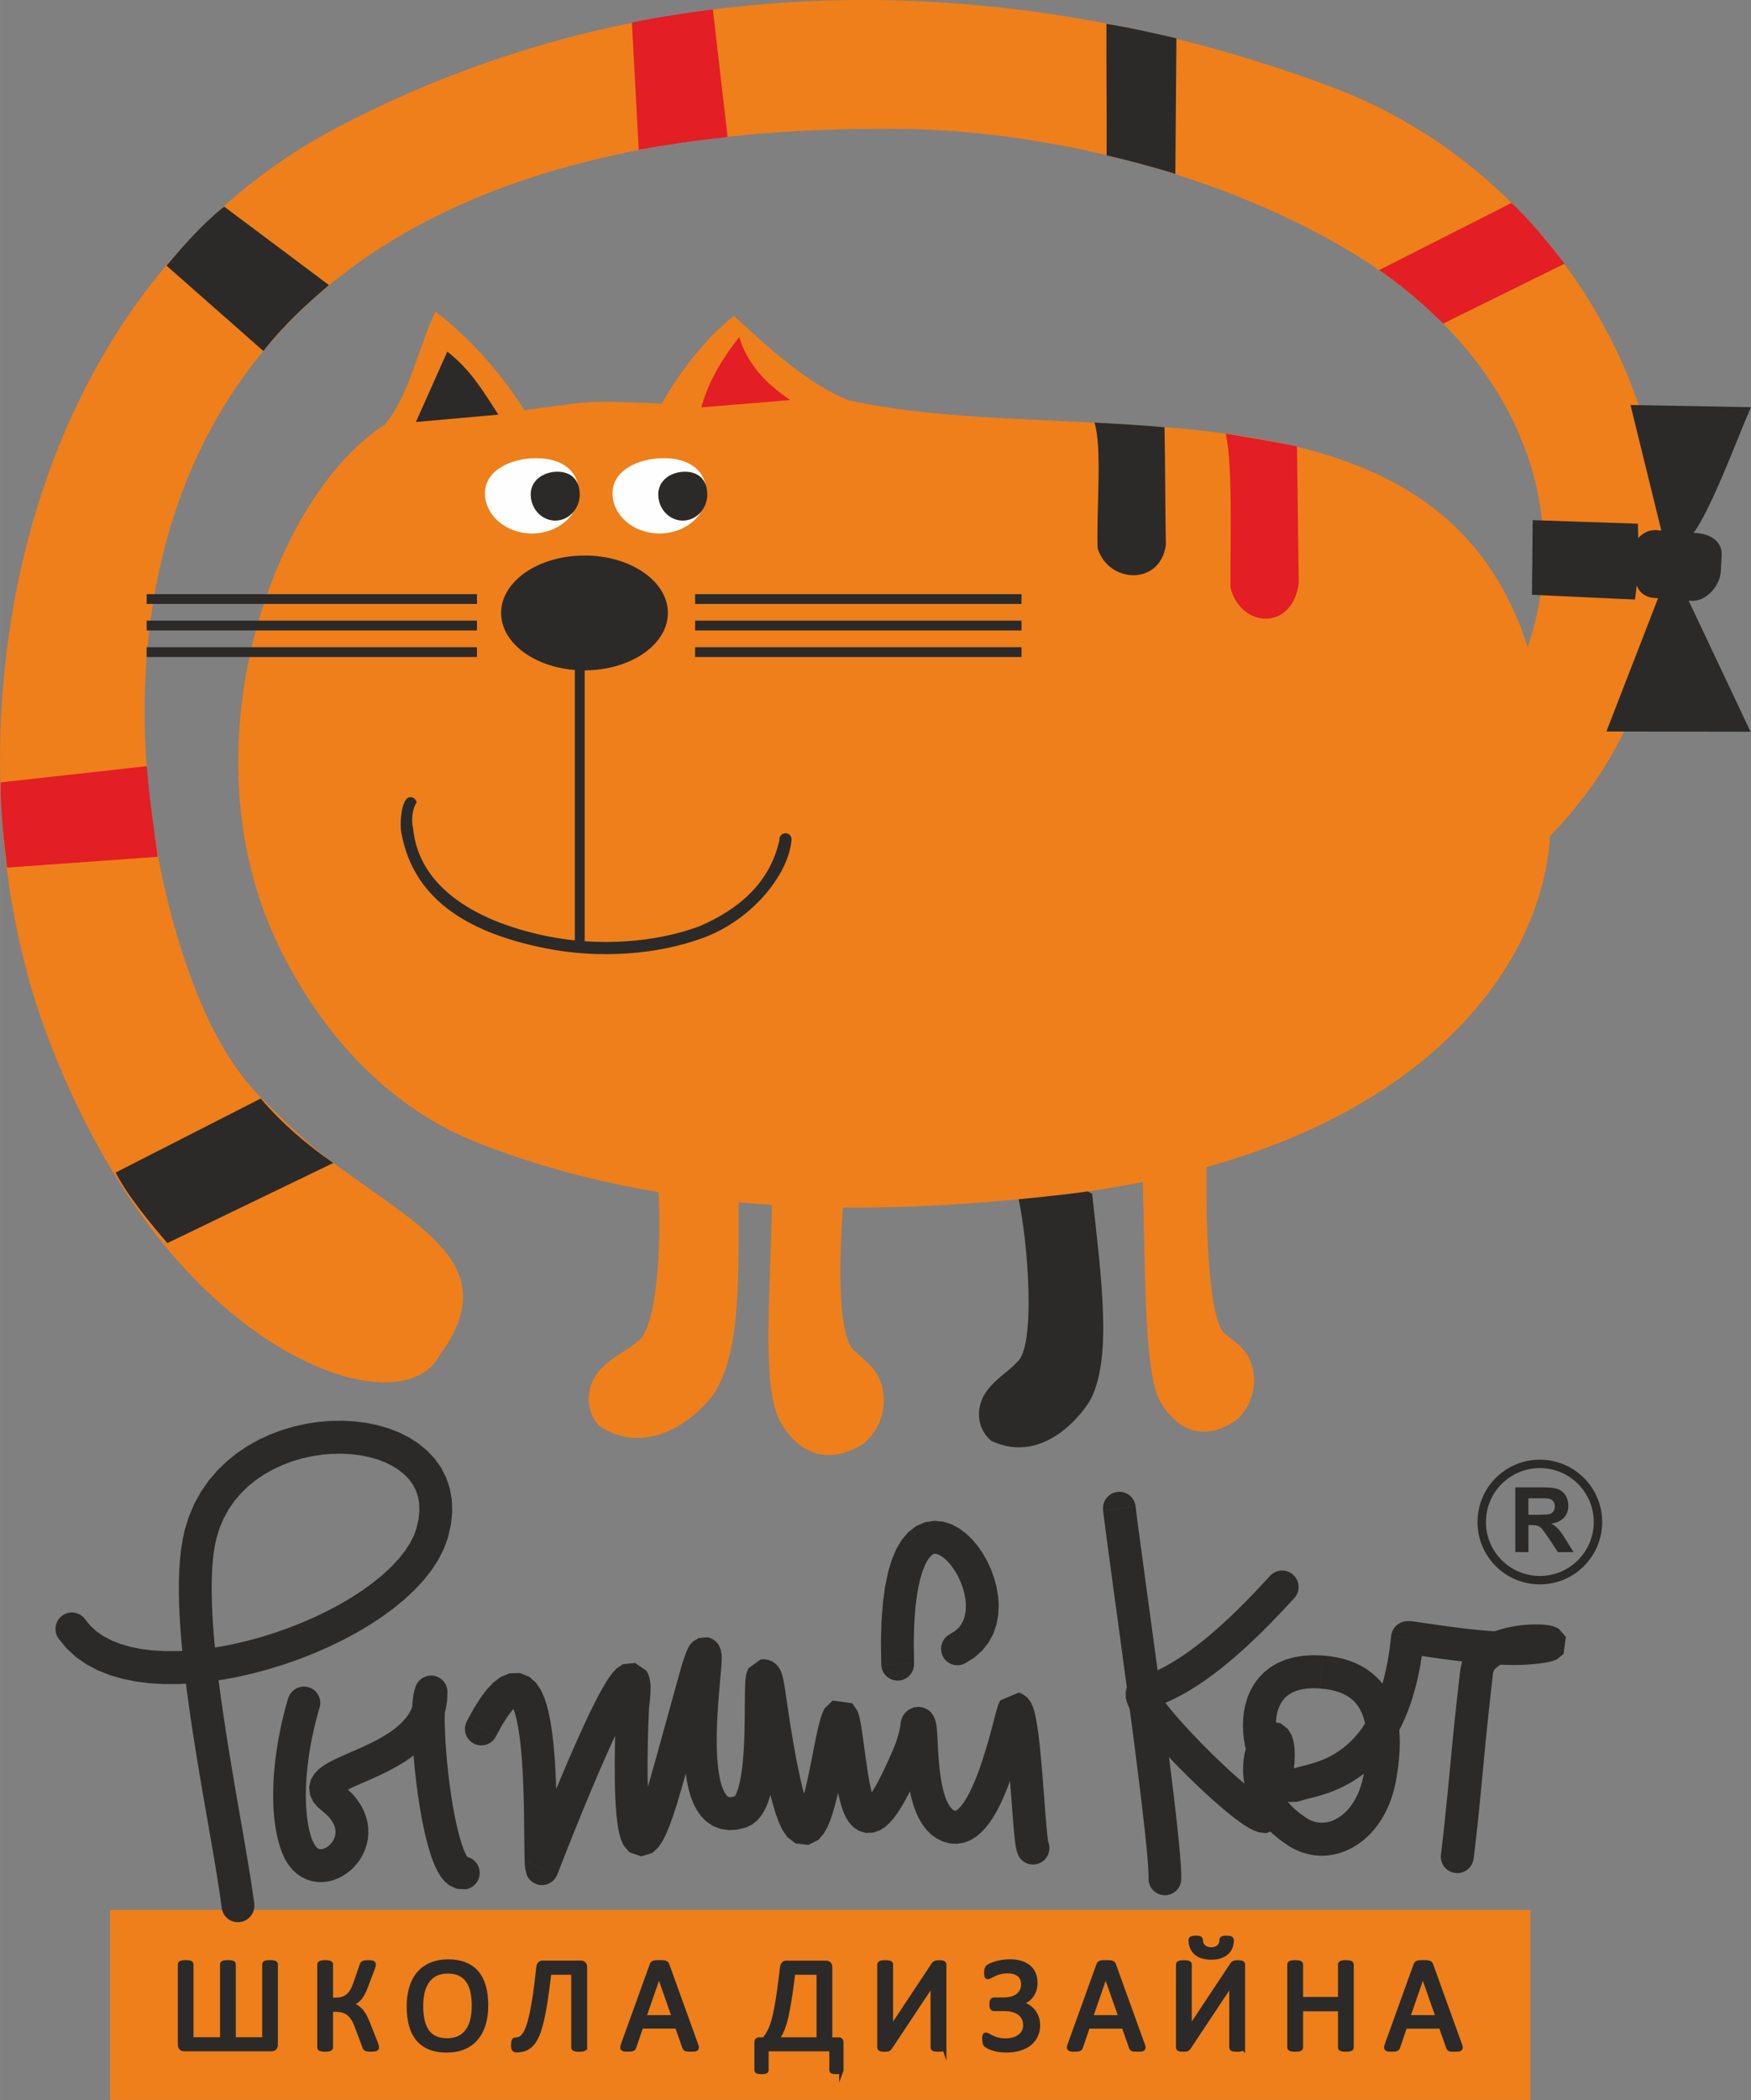
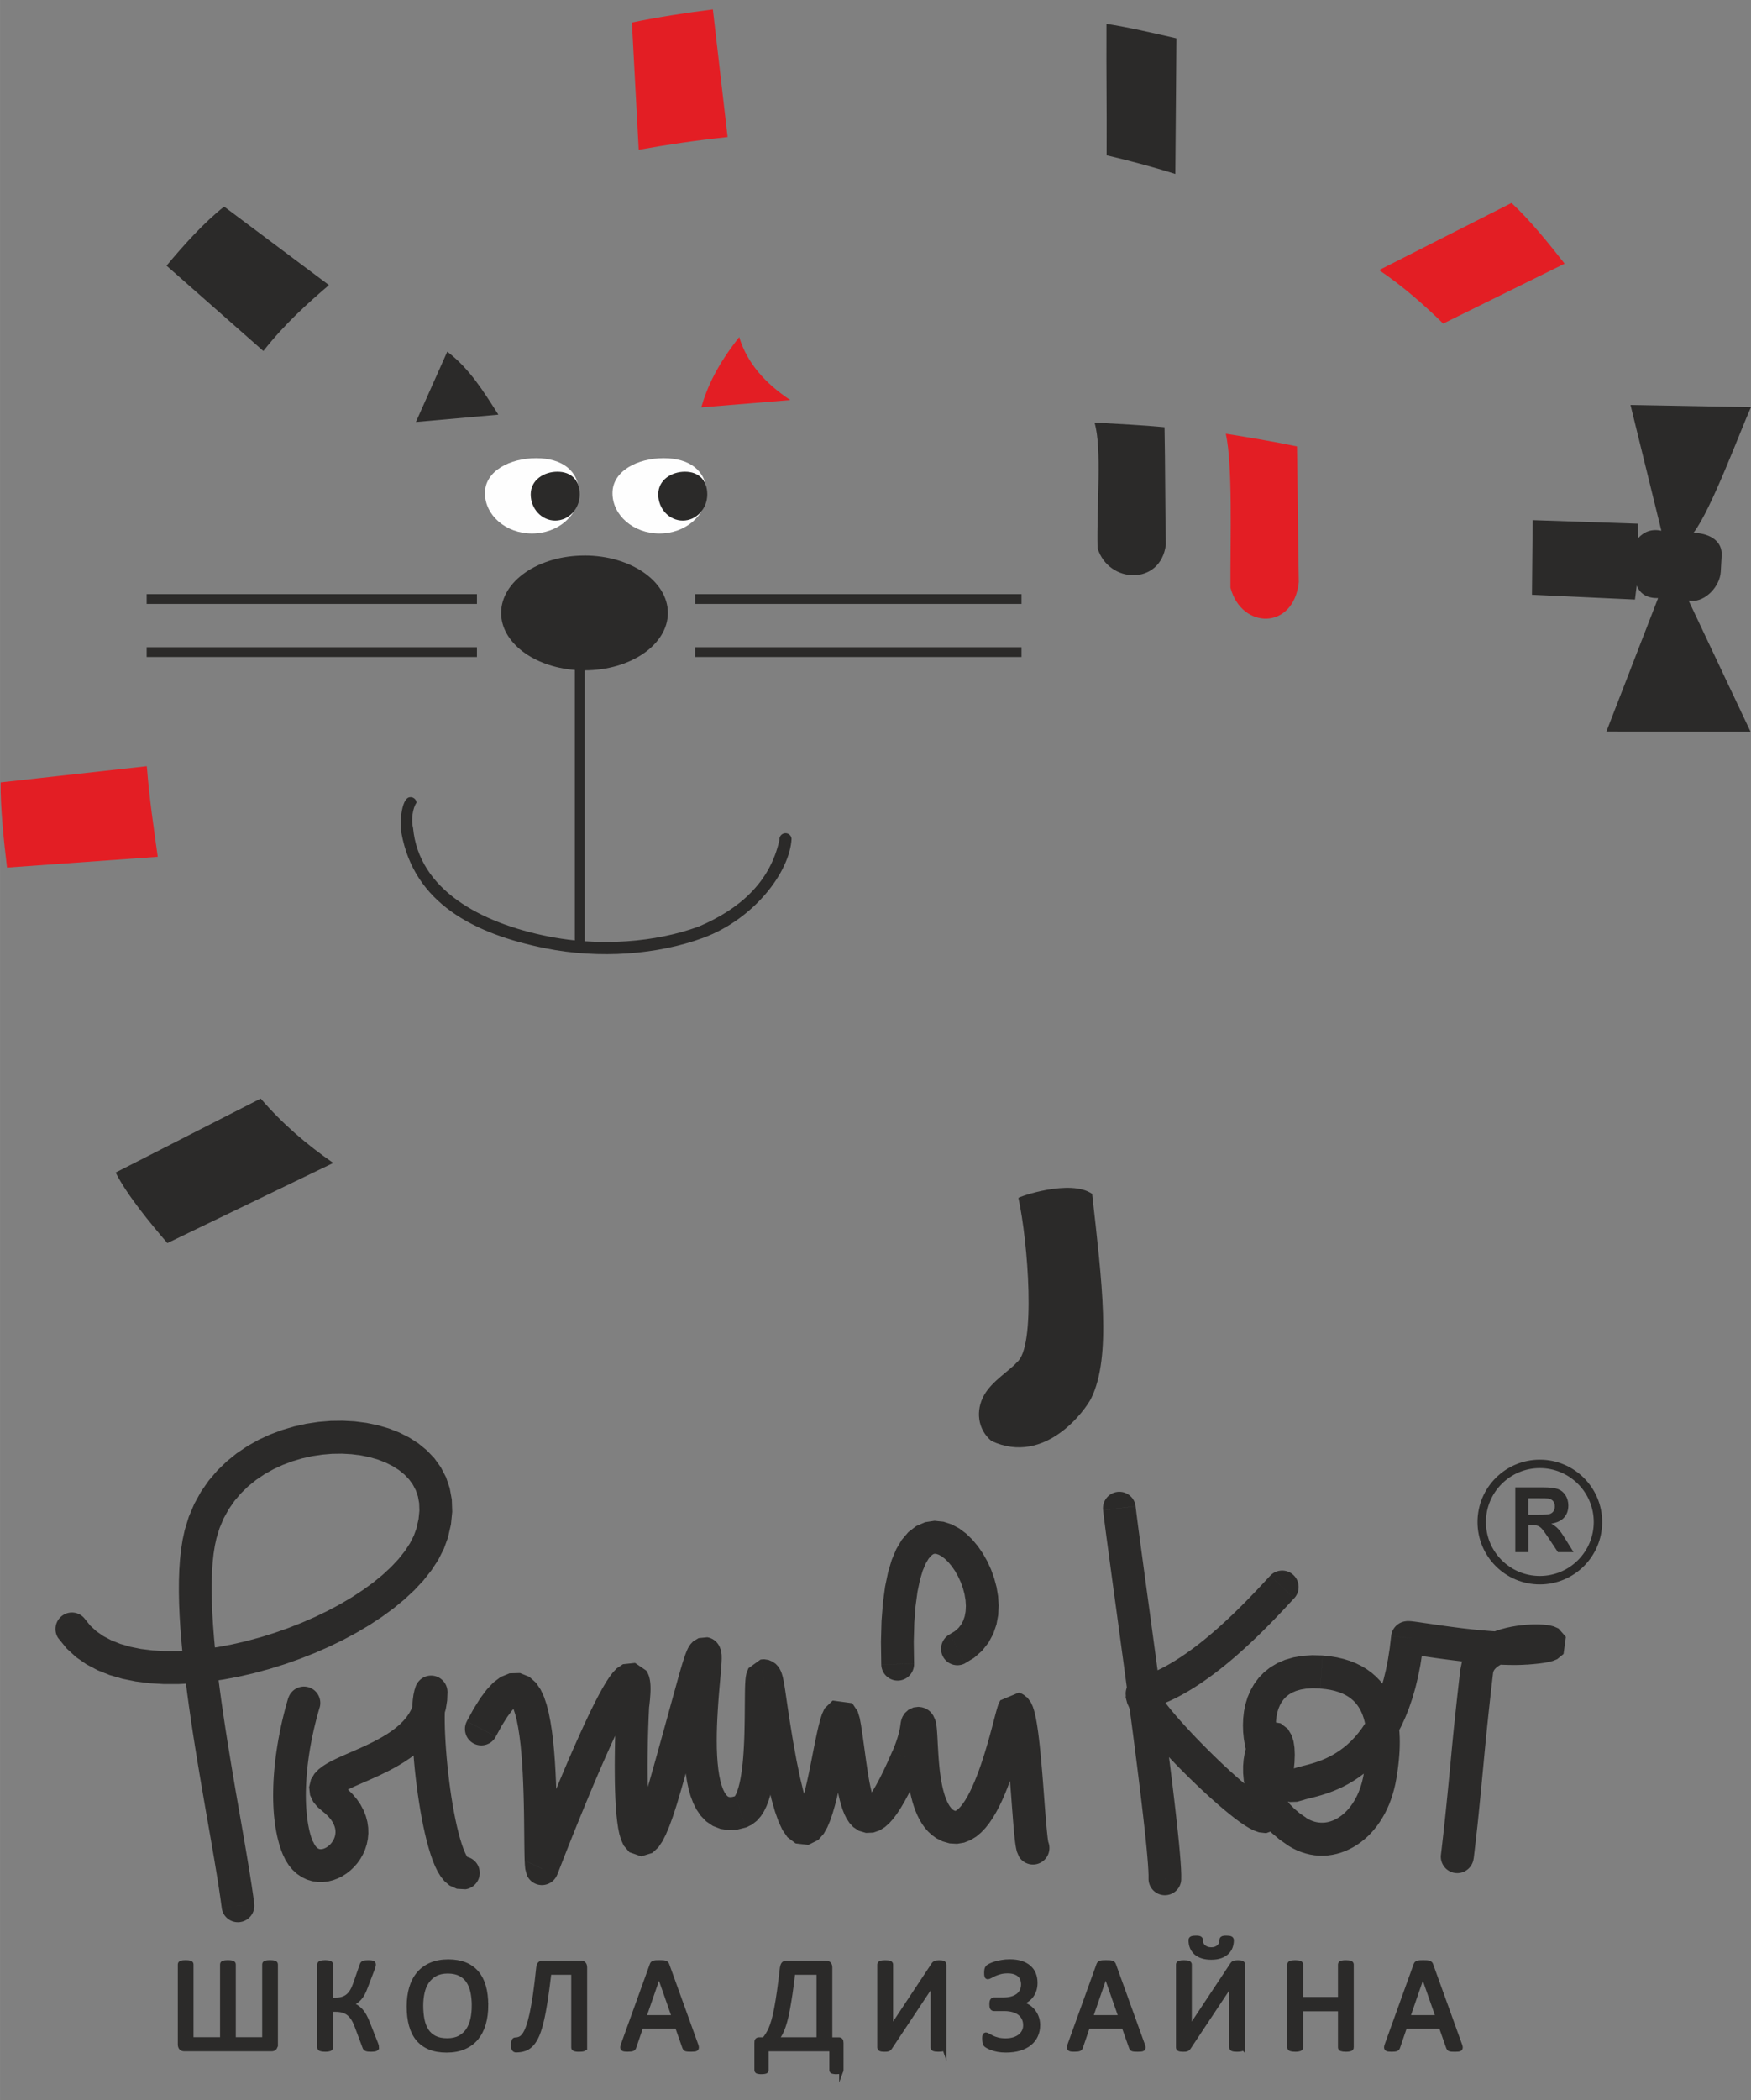
<svg xmlns="http://www.w3.org/2000/svg" xml:space="preserve" width="30.655mm" height="36.749mm" version="1.1" style="shape-rendering:geometricPrecision; text-rendering:geometricPrecision; image-rendering:optimizeQuality; fill-rule:evenodd; clip-rule:evenodd" viewBox="0 0 623.61 747.59">
  <rect x="0" y="0" width="623.61" height="747.59" fill="#808080" stroke="none" />
  <defs>
    <style type="text/css"> .str1 {stroke:#2B2A29;stroke-width:1.55;stroke-miterlimit:22.926} .str0 {stroke:#2B2A29;stroke-width:3;stroke-miterlimit:22.926} .fil4 {fill:none} .fil8 {fill:none;fill-rule:nonzero} .fil3 {fill:#FEFEFE} .fil6 {fill:#2B2A29} .fil0 {fill:#2B2A29} .fil1 {fill:#EF7F1A} .fil2 {fill:#E31E24} .fil7 {fill:#2B2A29;fill-rule:nonzero} .fil5 {fill:#2B2A29;fill-rule:nonzero} </style>
  </defs>
  <g id="Слой_x0020_1">
    <g id="Логотип.cdr">
      <g>
        <path class="fil0" d="M362.7 426.47c3.4,15.55 6.34,53.17 -0.55,58.51 -2.34,2.78 -8.78,6.61 -11.62,11.6 -3.15,5.53 -2.38,12.29 2.57,16.41 19.33,8.96 33.63,-11.34 35.53,-15.21 7.28,-14.82 3.81,-41.55 0.33,-72.76 -7.7,-5.43 -26.34,1.08 -26.26,1.46z" />
-         <path class="fil1" d="M552.01 297.65c82.68,-84.68 30.67,-225.95 -77.49,-266.58 -102.98,-38.68 -233.54,-48.76 -353.49,13.82 -119.96,62.58 -141.16,222.93 -105.11,321.29 15.6,42.55 37.18,74.39 59.44,95.06 35.62,33.06 72.04,38.58 81.2,21.29 23.63,-32.32 -7.27,-45.56 -39.28,-69.63 -8.21,-6.17 -16.22,-13.89 -24.57,-22.39 -7.58,-7.72 -14.37,-18.07 -20.19,-31.26 -36.23,-82.09 -62.11,-316.6 248.27,-313.38 55.25,0.57 120.66,17.82 166.6,47.78 49.81,32.48 74.38,84.43 56.69,136.74 -32.41,-101.81 -161.27,-69.86 -241.99,-87.93 -14.36,-5.81 -28.08,-18.33 -40.7,-30.02 -10.82,8.59 -19.46,20.36 -25.71,31.23 -27.15,-0.96 -21.77,-1.28 -48.92,2.34 -8.86,-13.71 -18.57,-24.85 -31.7,-35.14 -6.55,14.03 -9.11,29.54 -18.01,40.28 -40.09,25.8 -71.8,115.47 -37.79,185.64 13.01,26.84 35.64,56.2 71.09,70.12 21.22,8.33 42.85,13.91 64.22,17.49 1,19.24 -0.52,49.04 -7.76,53.38 -2.91,2.75 -10.44,6.05 -14.16,11.19 -4.13,5.7 -4.11,13.36 0.81,18.72 20.1,12.95 38.27,-7.55 40.83,-11.59 9.01,-14.21 8.84,-36.95 8.75,-68.04 3.98,0.36 7.94,0.67 11.88,0.92 -0.54,31.69 -3.32,59.99 1.73,74.35 1.62,4.61 11.66,22.63 30.91,10.64 5.77,-5.03 8.28,-12.1 6.76,-19.68 -1.33,-6.63 -6.43,-10.04 -9.34,-12.78 -6.81,-4.08 -6.21,-32.01 -4.77,-51.62 28.13,0.25 54.33,-1.91 76.74,-4.43 10.56,-1.19 20.55,-2.74 30.02,-4.62 1,30.16 0.39,64.3 5.48,76.57 1.72,4.14 11.78,20.07 28.49,7.63 4.93,-5.06 6.81,-11.76 5.02,-18.65 -1.57,-6.04 -6.36,-8.82 -9.14,-11.14 -6.42,-3.31 -7.38,-38.55 -7.14,-59.77 85.87,-23.89 119.97,-76.76 122.34,-117.81z" />
        <path class="fil2" d="M227.47 53.32l-2.42 -45.31c9.03,-1.85 19.33,-3.48 28.83,-4.65l5.25 45.42c-11.96,1.29 -21.31,2.69 -31.66,4.54z" />
        <path class="fil0" d="M418.98 13.65c-7.54,-1.74 -17.83,-4.1 -24.92,-5.15 -0.08,20.37 0.14,26.43 0.06,46.8 7.16,1.66 16.53,4.11 24.47,6.64l0.39 -48.29z" />
        <path class="fil2" d="M557.24 93.87c-5.85,-7.49 -12.53,-15.69 -18.91,-21.62l-47.17 23.9c8.61,5.82 16.18,12.53 22.82,19.04 18.23,-9.02 25.04,-12.31 43.26,-21.33z" />
        <path class="fil0" d="M93.79 124.96l-34.48 -30.38c5.82,-7 13.46,-15.52 20.51,-21.03l37.33 27.94c-7.62,6.52 -15.77,13.82 -23.36,23.47z" />
        <path class="fil2" d="M56.17 305.02l-53.67 3.84c-1.09,-8.87 -2.41,-21.79 -2.28,-30.33l52.06 -5.77c0.92,11.71 2.43,21.62 3.89,32.25z" />
        <path class="fil0" d="M118.68 414.02l-59.07 28.52c-5.81,-6.73 -14.37,-17.05 -18.43,-25.12l51.66 -26.34c7.78,9.03 16.32,16.34 25.84,22.93z" />
        <path class="fil2" d="M436.58 154.41c8.05,1.28 17.41,2.85 25.33,4.51 0.27,16.11 0.38,32.25 0.65,48.36 -1.86,17.12 -20.39,16.81 -24.33,1.95 -0.11,-18.13 0.85,-42.95 -1.65,-54.81z" />
        <path class="fil0" d="M177.47 147.62l-29.35 2.61 11.17 -25.04c8.02,6.1 12.91,14.17 18.19,22.42z" />
        <path class="fil0" d="M389.81 150.43c7.93,0.48 17.2,0.91 24.93,1.66 0.27,13.78 0.21,28.03 0.48,41.8 -1.86,14.64 -20.39,13.98 -24.33,1.26 -0.36,-15.47 1.66,-35.52 -1.09,-44.72z" />
        <path class="fil2" d="M281.46 142.42l-31.71 2.61c2.19,-7.58 5.84,-15.3 13.52,-25.03 2.74,9.13 9.17,16.42 18.19,22.42z" />
        <path class="fil3" d="M190.96 163.11c9.24,0 15.23,4.49 15.23,12.44 0,7.94 -7.49,14.38 -16.74,14.38 -9.25,0 -16.74,-6.45 -16.74,-14.38 0,-7.95 8.99,-12.44 18.24,-12.44z" />
        <path class="fil4" d="M190.96 163.11c9.24,0 15.23,4.5 15.23,12.44 0,7.94 -7.49,14.38 -16.74,14.38 -9.24,0 -16.74,-6.44 -16.74,-14.38 0,-7.94 9,-12.44 18.24,-12.44z" />
        <path class="fil0" d="M198.53 167.93c4.82,0 7.94,2.92 7.94,8.07 0,5.15 -3.91,9.33 -8.73,9.33 -4.82,0 -8.73,-4.18 -8.73,-9.33 0,-5.15 4.69,-8.07 9.51,-8.07z" />
        <path class="fil3" d="M236.38 163.11c9.24,0 15.23,4.49 15.23,12.44 0,7.94 -7.49,14.38 -16.74,14.38 -9.25,0 -16.74,-6.45 -16.74,-14.38 0,-7.95 8.99,-12.44 18.24,-12.44z" />
        <path class="fil4" d="M236.38 163.11c9.24,0 15.23,4.5 15.23,12.44 0,7.94 -7.49,14.38 -16.74,14.38 -9.24,0 -16.74,-6.44 -16.74,-14.38 0,-7.94 9,-12.44 18.24,-12.44z" />
        <path class="fil0" d="M243.95 167.93c4.82,0 7.94,2.92 7.94,8.07 0,5.15 -3.91,9.33 -8.73,9.33 -4.82,0 -8.73,-4.18 -8.73,-9.33 0,-5.15 4.69,-8.07 9.51,-8.07z" />
        <path class="fil0" d="M208.17 197.76c16.4,0 29.69,9.15 29.69,20.44 0,11.28 -13.26,20.42 -29.63,20.44l0 96.44c5.01,0.35 10.03,0.35 14.95,0.01 9.21,-0.63 18.03,-2.43 25.74,-5.27 14.27,-6.09 25.34,-15.59 28.67,-30.82 -0.11,-1.19 0.76,-2.26 1.96,-2.37 1.19,-0.11 2.25,0.76 2.36,1.96 -0.59,11.67 -13.17,28.52 -31.49,35.29 -8.11,2.99 -17.35,4.88 -26.95,5.54 -9.6,0.66 -19.57,0.09 -29.16,-1.82 -25.77,-5.15 -46.84,-16.21 -51.35,-41.05 -0.63,-2.15 -0.33,-12.39 3.01,-12.75 1.19,-0.13 2.26,0.73 2.39,1.93 -1.45,1.91 -1.99,6.41 -1.25,9.07 2.06,21.87 23.87,33.71 48.04,38.54 3.16,0.63 6.36,1.11 9.57,1.44l0 -96.27c-14.78,-1.17 -26.25,-9.82 -26.25,-20.3 0,-11.29 13.29,-20.44 29.68,-20.44z" />
        <path class="fil0" d="M545.6 211.74l0.26 -26.57 37.47 1.27 0.12 5.12c2.13,-2.36 4.83,-3.32 8.24,-2.62l-10.99 -44.76 42.9 0.78c-4.01,8.92 -14.14,36.53 -20.46,44.72l0.8 0.05c5.1,0.33 9.52,2.93 9.23,8.02l-0.33 5.83c-0.29,5.11 -5.42,10.72 -10.52,10.31l-0.92 -0.07 22.05 46.67 -51.33 -0.08 18.41 -47.48 0 0c-3.62,0.06 -6.3,-1.24 -7.62,-4.49l-0.62 5 -36.71 -1.7z" />
        <polygon class="fil5" points="52.23,211.51 169.86,211.51 169.86,215 52.23,215 " />
        <g>
-           <path class="fil6" d="M52.23 220.95c39.21,0 78.42,0 117.63,0 0,1.16 0,2.33 0,3.49 -39.21,0 -78.42,0 -117.63,0 0,-1.17 0,-2.33 0,-3.49z" />
-         </g>
+           </g>
        <polygon class="fil5" points="52.23,230.4 169.86,230.4 169.86,233.89 52.23,233.89 " />
        <polygon class="fil5" points="247.56,211.51 363.8,211.51 363.8,215 247.56,215 " />
        <g>
-           <path class="fil6" d="M247.56 220.95c38.75,0 77.5,0 116.25,0 0,1.16 0,2.33 0,3.49 -38.75,0 -77.5,0 -116.25,0 0,-1.17 0,-2.33 0,-3.49z" />
-         </g>
+           </g>
        <polygon class="fil5" points="247.56,230.4 363.8,230.4 363.8,233.89 247.56,233.89 " />
      </g>
-       <rect class="fil1" x="39.22" y="679.94" width="505.84" height="67.64" />
      <g>
        <path class="fil7" d="M90.54 677.66c0.41,3.21 -1.84,6.16 -5.04,6.59 -3.2,0.43 -6.13,-1.83 -6.55,-5.04l11.59 -1.55zm-24.82 -132.72l11.33 2.84 0 0 -0.54 2.5 -0.44 2.78 -0.33 3.05 -0.22 3.28 -0.12 3.5 -0.02 3.69 0.08 3.87 0.17 4.03 0.25 4.17 0.33 4.3 0.4 4.4 0.48 4.49 0.54 4.57 0.59 4.63 0.64 4.67 0.68 4.71 0.71 4.72 0.74 4.72 0.76 4.7 0.77 4.67 0.78 4.63 0.78 4.57 0.78 4.49 0.77 4.4 0.75 4.3 0.72 4.18 0.69 4.05 0.65 3.9 0.61 3.75 0.56 3.57 0.5 3.39 0.44 3.19 -11.59 1.55 -0.41 -3.05 -0.48 -3.28 -0.54 -3.49 -0.6 -3.68 -0.64 -3.86 -0.69 -4.02 -0.72 -4.16 -0.75 -4.29 -0.77 -4.4 -0.78 -4.51 -0.79 -4.59 -0.79 -4.66 -0.78 -4.71 -0.77 -4.75 -0.75 -4.78 -0.72 -4.79 -0.69 -4.79 -0.65 -4.77 -0.6 -4.74 -0.55 -4.69 -0.49 -4.64 -0.42 -4.56 -0.35 -4.48 -0.27 -4.38 -0.18 -4.27 -0.08 -4.15 0.02 -4.02 0.13 -3.87 0.26 -3.71 0.39 -3.56 0.53 -3.39 0.7 -3.22 0 0zm0 0c0.79,-3.14 3.97,-5.06 7.1,-4.27 3.13,0.78 5.02,3.97 4.23,7.11l-11.33 -2.84zm93.82 2.37l-11.22 -3.24 0 0 0.75 -3.3 0.3 -2.97 -0.09 -2.67 -0.44 -2.4 -0.75 -2.18 -1.04 -2 -1.34 -1.86 -1.64 -1.72 -1.94 -1.58 -2.23 -1.43 -2.5 -1.26 -2.75 -1.07 -2.97 -0.86 -3.16 -0.65 -3.31 -0.42 -3.43 -0.19 -3.51 0.05 -3.56 0.3 -3.57 0.54 -3.56 0.79 -3.5 1.04 -3.42 1.29 -3.3 1.53 -3.16 1.77 -2.98 2.01 -2.79 2.25 -2.57 2.49 -2.33 2.73 -2.06 2.97 -1.79 3.23 -1.48 3.49 -1.16 3.78 -11.33 -2.84 1.52 -4.94 1.96 -4.62 2.37 -4.29 2.74 -3.95 3.07 -3.6 3.35 -3.25 3.59 -2.9 3.8 -2.57 3.97 -2.23 4.11 -1.9 4.22 -1.58 4.29 -1.27 4.34 -0.97 4.36 -0.66 4.35 -0.36 4.31 -0.06 4.25 0.23 4.16 0.53 4.05 0.83 3.91 1.14 3.74 1.46 3.54 1.78 3.3 2.12 3.02 2.47 2.69 2.83 2.29 3.19 1.84 3.54 1.31 3.85 0.75 4.11 0.15 4.32 -0.45 4.49 -1.06 4.64 0 0zm-0 0c-0.9,3.11 -4.14,4.91 -7.24,4.02 -3.1,-0.89 -4.88,-4.15 -3.98,-7.26l11.22 3.24zm-138.74 35.96l9.59 -6.73 1.79 2.21 2.13 1.96 2.48 1.73 2.85 1.51 3.2 1.27 3.53 1.03 3.83 0.77 4.1 0.51 4.34 0.26 4.54 0 4.71 -0.24 4.84 -0.49 4.94 -0.72 5.01 -0.95 5.04 -1.16 5.05 -1.37 5.01 -1.56 4.95 -1.75 4.86 -1.91 4.73 -2.07 4.58 -2.22 4.39 -2.35 4.17 -2.47 3.92 -2.58 3.64 -2.66 3.33 -2.73 2.99 -2.78 2.62 -2.8 2.22 -2.8 1.81 -2.77 1.38 -2.7 0.96 -2.63 11.22 3.24 -1.48 4.07 -1.99 3.91 -2.45 3.75 -2.85 3.6 -3.22 3.45 -3.56 3.31 -3.86 3.17 -4.14 3.03 -4.39 2.88 -4.62 2.74 -4.82 2.58 -4.99 2.42 -5.14 2.25 -5.26 2.07 -5.35 1.89 -5.43 1.69 -5.46 1.48 -5.48 1.27 -5.47 1.03 -5.44 0.8 -5.38 0.54 -5.3 0.28 -5.19 -0.01 -5.06 -0.3 -4.9 -0.62 -4.73 -0.96 -4.53 -1.32 -4.29 -1.71 -4.03 -2.13 -3.71 -2.59 -3.33 -3.07 -2.87 -3.54zm0 0c-1.84,-2.65 -1.19,-6.31 1.46,-8.17 2.65,-1.86 6.29,-1.21 8.13,1.44l-9.59 6.73z" />
      </g>
      <g>
        <path class="fil7" d="M176.6 618.2c-1.5,2.87 -5.03,3.99 -7.88,2.5 -2.86,-1.49 -3.96,-5.03 -2.47,-7.91l10.35 5.41zm11.11 44.59l10.61 4.88 -10.67 -0.09 -0.57 -2.15 -0.15 -1.55 -0.09 -1.76 -0.05 -2.07 -0.04 -2.38 -0.03 -2.67 -0.03 -2.93 -0.03 -3.15 -0.04 -3.33 -0.07 -3.46 -0.09 -3.55 -0.13 -3.6 -0.16 -3.6 -0.21 -3.56 -0.26 -3.47 -0.32 -3.33 -0.39 -3.14 -0.45 -2.9 -0.51 -2.59 -0.57 -2.22 -0.59 -1.76 -0.54 -1.2 -0.34 -0.53 0.19 0.13 0.91 0.34 1 -0.02 0.17 -0.05 -0.68 0.53 -1.25 1.34 -1.64 2.21 -1.93 3.07 -2.17 3.95 -10.35 -5.41 2.45 -4.46 2.35 -3.74 2.3 -3.08 2.35 -2.51 2.62 -1.98 3.17 -1.3 3.71 -0.1 3.36 1.36 2.38 2.14 1.62 2.4 1.19 2.56 0.93 2.75 0.75 2.94 0.62 3.14 0.52 3.32 0.43 3.47 0.35 3.6 0.28 3.68 0.22 3.73 0.17 3.75 0.13 3.72 0.09 3.65 0.07 3.53 0.04 3.37 0.03 3.17 0.03 2.93 0.03 2.64 0.04 2.29 0.05 1.89 0.07 1.39 0.06 0.7 -0.28 -0.87 -10.67 -0.09zm10.67 0.09c1.28,2.97 -0.08,6.43 -3.04,7.72 -2.96,1.3 -6.4,-0.06 -7.68,-3.03l10.72 -4.7zm31.71 -68.2l-9.59 6.74 0 0 2.99 2 3.15 -0.28 0.78 -0.48 -0.22 0.25 -0.62 0.83 -0.84 1.29 -0.98 1.66 -1.09 1.98 -1.18 2.25 -1.24 2.49 -1.3 2.69 -1.34 2.85 -1.37 3 -1.39 3.1 -1.4 3.18 -1.4 3.23 -1.39 3.26 -1.37 3.25 -1.34 3.22 -1.3 3.16 -1.26 3.07 -1.2 2.95 -1.13 2.81 -1.05 2.63 -0.97 2.44 -0.87 2.2 -0.76 1.95 -0.65 1.66 -0.93 2.38 -0.49 1.22 -10.61 -4.88 0.22 -0.6 0.93 -2.38 0.66 -1.68 0.77 -1.97 0.88 -2.22 0.97 -2.45 1.06 -2.66 1.14 -2.83 1.21 -2.98 1.27 -3.1 1.32 -3.19 1.36 -3.26 1.39 -3.3 1.41 -3.31 1.43 -3.29 1.43 -3.25 1.43 -3.18 1.41 -3.09 1.39 -2.97 1.36 -2.82 1.33 -2.65 1.29 -2.46 1.24 -2.25 1.2 -2.03 1.18 -1.81 1.22 -1.62 1.42 -1.5 2.2 -1.47 4.33 -0.46 3.91 2.68 0 0zm0 0c1.84,2.65 1.19,6.31 -1.45,8.17 -2.65,1.86 -6.29,1.22 -8.13,-1.43l9.59 -6.74zm1.06 13.15l-11.59 -1.48 0 0.01 0.06 -0.46 0.05 -0.44 0.05 -0.43 0.04 -0.41 0.04 -0.39 0.04 -0.38 0.03 -0.35 0.03 -0.35 0.02 -0.33 0.02 -0.31 0.02 -0.29 0.01 -0.28 0.01 -0.27 0.01 -0.24 0 -0.2 0 -0.22 -0 -0.18 -0.01 -0.16 -0.01 -0.13 -0.01 -0.11 -0.01 -0.11 -0.01 -0.09 -0 -0.03 -0 -0 0 0 0.02 0.07 0.02 0.07 0.04 0.11 0.07 0.18 0.11 0.25 0.13 0.24 0.18 0.28 9.59 -6.74 0.3 0.47 0.25 0.45 0.22 0.48 0.17 0.44 0.13 0.38 0.1 0.37 0.09 0.39 0.07 0.35 0.06 0.37 0.05 0.36 0.04 0.33 0.03 0.33 0.03 0.36 0.02 0.36 0.01 0.36 0.01 0.37 0 0.35 -0 0.39 -0.01 0.38 -0.01 0.37 -0.02 0.4 -0.02 0.41 -0.03 0.41 -0.03 0.42 -0.03 0.44 -0.04 0.46 -0.04 0.46 -0.05 0.47 -0.05 0.48 -0.05 0.49 -0.06 0.51 -0.07 0.52 0 0.01zm0 -0.01c-0.41,3.21 -3.34,5.49 -6.54,5.09 -3.2,-0.4 -5.46,-3.33 -5.05,-6.55l11.59 1.45zm0.13 26.38l11.24 3.18 0 0 -1.47 4.97 -1.37 4.23 -1.29 3.55 -1.24 2.95 -1.25 2.45 -1.43 2.12 -2.14 1.99 -3.96 1.22 -4.21 -1.47 -2.02 -2.35 -0.96 -2.11 -0.61 -2.08 -0.44 -2.19 -0.34 -2.36 -0.27 -2.54 -0.21 -2.7 -0.15 -2.83 -0.11 -2.93 -0.07 -3 -0.03 -3.03 -0.01 -3.02 0.02 -2.98 0.04 -2.89 0.05 -2.77 0.07 -2.6 0.07 -2.4 0.08 -2.15 0.07 -1.86 0.07 -1.54 0.06 -1.18 0.04 -0.77 0.06 -0.73 11.59 1.48 0.02 -0.14 -0.04 0.71 -0.05 1.12 -0.07 1.49 -0.07 1.82 -0.08 2.1 -0.07 2.34 -0.06 2.54 -0.05 2.7 -0.04 2.81 -0.02 2.88 0.01 2.92 0.03 2.91 0.07 2.85 0.1 2.75 0.14 2.6 0.19 2.41 0.23 2.15 0.26 1.83 0.28 1.42 0.25 0.88 0.03 0.11 -0.88 -0.95 -2.91 -0.98 -2.5 0.73 -0.51 0.43 0.38 -0.59 0.75 -1.49 0.96 -2.3 1.12 -3.09 1.26 -3.89 1.39 -4.71 0 0zm0 0c0.88,-3.12 4.12,-4.94 7.22,-4.06 3.1,0.88 4.9,4.12 4.02,7.24l-11.24 -3.18zm20.66 -51.33l-2 11.56 0 0 2.9 -0.28 1.64 -0.97 0.66 -0.7 0.23 -0.34 0.04 -0.07 -0.06 0.12 -0.12 0.3 -0.16 0.43 -0.19 0.55 -0.22 0.67 -0.25 0.79 -0.27 0.88 -0.29 0.99 -0.32 1.1 -0.35 1.21 -0.37 1.31 -0.4 1.42 -0.43 1.54 -0.45 1.64 -0.49 1.76 -1.07 3.87 -1.19 4.34 -0.65 2.35 -0.68 2.47 -0.72 2.6 -0.76 2.73 -0.8 2.86 -0.84 2.99 -0.88 3.12 -0.92 3.26 -11.24 -3.18 0.92 -3.25 0.88 -3.11 0.83 -2.97 0.79 -2.85 0.76 -2.72 0.72 -2.59 0.68 -2.47 0.65 -2.35 1.19 -4.33 1.07 -3.87 0.49 -1.77 0.46 -1.66 0.43 -1.55 0.4 -1.45 0.38 -1.35 0.36 -1.26 0.34 -1.16 0.32 -1.07 0.31 -0.99 0.29 -0.9 0.28 -0.83 0.27 -0.77 0.27 -0.71 0.28 -0.67 0.31 -0.68 0.39 -0.71 0.56 -0.82 0.96 -1.02 1.91 -1.14 3.16 -0.31 0 0zm-0 -0c3.18,0.54 5.31,3.57 4.76,6.77 -0.55,3.19 -3.57,5.34 -6.75,4.8l1.99 -11.57zm10.02 56.58l3.63 11.14 0 0 -2.98 0.74 -3.01 0.2 -2.96 -0.43 -2.75 -1.07 -2.37 -1.61 -1.92 -1.98 -1.52 -2.2 -1.19 -2.35 -0.93 -2.46 -0.73 -2.56 -0.56 -2.66 -0.42 -2.75 -0.31 -2.82 -0.21 -2.87 -0.12 -2.92 -0.04 -2.94 0.02 -2.94 0.08 -2.92 0.12 -2.88 0.16 -2.82 0.18 -2.73 0.2 -2.61 0.2 -2.48 0.2 -2.32 0.19 -2.12 0.16 -1.9 0.13 -1.64 0.09 -1.34 0.04 -0.96 -0 -0.41 0.17 0.79 4.42 3.81 2 -11.56 4.74 4.24 0.33 1.91 0.03 1.36 -0.05 1.4 -0.1 1.56 -0.14 1.76 -0.17 1.95 -0.19 2.12 -0.2 2.28 -0.2 2.41 -0.19 2.53 -0.17 2.61 -0.15 2.68 -0.12 2.71 -0.07 2.72 -0.02 2.7 0.03 2.66 0.1 2.58 0.18 2.48 0.25 2.34 0.33 2.16 0.41 1.96 0.48 1.71 0.53 1.42 0.55 1.09 0.51 0.75 0.41 0.43 0.29 0.21 0.26 0.1 0.41 0.06 0.74 -0.05 1.18 -0.3 0 0zm0 0c3.07,-1.02 6.37,0.65 7.37,3.73 1,3.08 -0.67,6.4 -3.73,7.41l-3.63 -11.14zm8.84 -48.65l1.97 11.56 -0.01 0 3.94 -2.76 0.44 -1.07 0 0.03 -0.05 0.53 -0.05 0.86 -0.04 1.12 -0.03 1.32 -0.02 1.49 -0.03 3.46 -0.03 3.89 -0.03 2.09 -0.04 2.15 -0.06 2.2 -0.08 2.23 -0.1 2.26 -0.13 2.26 -0.16 2.25 -0.2 2.23 -0.25 2.2 -0.3 2.15 -0.36 2.1 -0.42 2.04 -0.5 1.97 -0.6 1.91 -0.72 1.84 -0.88 1.77 -1.09 1.69 -1.4 1.6 -1.79 1.41 -2.18 1.03 -3.63 -11.14 -0.34 0.16 -0.12 0.09 0.12 -0.15 0.28 -0.44 0.36 -0.73 0.38 -0.99 0.38 -1.21 0.36 -1.41 0.33 -1.58 0.29 -1.72 0.26 -1.83 0.22 -1.92 0.18 -2 0.15 -2.06 0.12 -2.1 0.1 -2.11 0.07 -2.12 0.05 -2.11 0.04 -2.07 0.03 -2.02 0.03 -3.87 0.03 -3.48 0.02 -1.59 0.03 -1.46 0.05 -1.33 0.08 -1.23 0.12 -1.17 0.23 -1.24 0.72 -1.88 4.29 -3.09 -0.01 0zm0.01 0c3.18,-0.55 6.2,1.58 6.74,4.78 0.54,3.19 -1.6,6.23 -4.78,6.78l-1.96 -11.56zm11.59 28.85l-11.51 2.02 0 0 -0.3 -1.76 -0.28 -1.68 -0.26 -1.6 -0.24 -1.52 -0.23 -1.45 -0.21 -1.37 -0.2 -1.31 -0.18 -1.24 -0.33 -2.25 -0.29 -1.99 -0.13 -0.89 -0.12 -0.82 -0.11 -0.76 -0.11 -0.69 -0.1 -0.61 -0.1 -0.55 -0.09 -0.48 -0.08 -0.4 -0.07 -0.32 -0.05 -0.21 -0.04 -0.13 -0.01 -0.03 0.06 0.13 0.15 0.28 0.31 0.46 0.57 0.62 0.86 0.63 1.17 0.49 1.25 0.2 1.04 -0.07 -1.97 -11.56 1.36 -0.1 1.55 0.24 1.46 0.62 1.13 0.82 0.82 0.89 0.55 0.82 0.37 0.72 0.27 0.66 0.2 0.59 0.17 0.59 0.15 0.59 0.13 0.59 0.12 0.61 0.12 0.63 0.12 0.67 0.12 0.72 0.12 0.75 0.12 0.8 0.13 0.86 0.13 0.9 0.29 1.98 0.33 2.24 0.18 1.21 0.19 1.28 0.21 1.35 0.22 1.41 0.24 1.49 0.25 1.56 0.27 1.64 0.29 1.71 0 0zm0 0c0.54,3.19 -1.59,6.23 -4.77,6.79 -3.18,0.56 -6.2,-1.58 -6.74,-4.77l11.51 -2.02zm24.27 -5.44l-11.54 1.87 0 0 -0.35 -1.85 -0.16 -0.61 1.08 1.45 6.07 0.8 1.95 -1.74 -0.03 0.13 -0.35 1.11 -0.45 1.72 -0.49 2.16 -0.53 2.51 -0.56 2.76 -0.58 2.95 -0.61 3.07 -0.64 3.12 -0.67 3.12 -0.71 3.05 -0.75 2.94 -0.81 2.78 -0.88 2.59 -1.01 2.4 -1.27 2.26 -1.94 2.22 -3.55 1.77 -4.53 -0.53 -2.92 -2.22 -1.77 -2.56 -1.38 -2.96 -1.27 -3.58 -1.25 -4.38 -1.26 -5.28 -1.29 -6.28 -1.33 -7.35 11.51 -2.02 1.29 7.11 1.23 5.96 1.16 4.86 1.08 3.79 0.97 2.75 0.77 1.66 0.3 0.47 -0.94 -0.65 -2.63 -0.3 -1.72 0.79 -0.19 0.16 0.41 -0.76 0.61 -1.45 0.67 -1.96 0.68 -2.34 0.67 -2.63 0.66 -2.84 0.64 -2.97 0.62 -3.03 0.6 -3.02 0.58 -2.96 0.57 -2.83 0.56 -2.65 0.56 -2.43 0.57 -2.18 0.63 -1.97 0.92 -2.01 2.88 -2.8 6.97 0.94 1.95 2.91 0.7 2.31 0.5 2.65 0 0zm0 0c0.5,3.2 -1.67,6.21 -4.86,6.73 -3.19,0.51 -6.18,-1.66 -6.68,-4.86l11.54 -1.87zm11.08 9.38l10.72 4.61 0 0 -1.67 3.8 -1.59 3.41 -1.51 3.05 -1.45 2.7 -1.39 2.38 -1.36 2.09 -1.36 1.82 -1.42 1.59 -1.56 1.39 -1.84 1.17 -2.28 0.8 -2.64 0.11 -2.53 -0.75 -1.96 -1.31 -1.39 -1.5 -1.02 -1.55 -0.78 -1.57 -0.64 -1.62 -0.54 -1.68 -0.48 -1.76 -0.43 -1.83 -0.39 -1.9 -0.36 -1.98 -0.34 -2.04 -0.32 -2.08 -0.31 -2.12 -0.3 -2.15 -0.29 -2.15 -0.29 -2.15 -0.3 -2.14 -0.3 -2.1 -0.31 -2.06 11.54 -1.87 0.33 2.16 0.32 2.18 0.3 2.18 0.3 2.16 0.29 2.14 0.29 2.09 0.3 2.04 0.3 1.97 0.31 1.87 0.32 1.76 0.34 1.63 0.34 1.47 0.35 1.29 0.35 1.08 0.32 0.83 0.26 0.52 0.11 0.18 -0.18 -0.18 -0.64 -0.41 -1.11 -0.32 -1.11 0.04 -0.62 0.21 -0.06 0.03 0.36 -0.33 0.64 -0.73 0.85 -1.14 1 -1.54 1.14 -1.94 1.26 -2.35 1.37 -2.76 1.48 -3.17 1.58 -3.6 0 0zm0 0c1.28,-2.98 4.72,-4.36 7.68,-3.09 2.96,1.27 4.32,4.72 3.05,7.7l-10.72 -4.61zm11.97 -15.31l-4.95 10.64 0 0 0.31 0.13 0.61 0.18 1.07 0.13 1.62 -0.2 1.65 -0.76 1.2 -1.1 0.66 -1.01 0.25 -0.6 0.11 -0.38 0.03 -0.13 -0.01 0.02 -0.01 0.08 -0.07 0.51 -0.1 0.68 -0.07 0.45 -0.09 0.48 -0.1 0.5 -0.11 0.55 -0.13 0.6 -0.15 0.64 -0.17 0.67 -0.2 0.71 -0.22 0.76 -0.25 0.79 -0.27 0.82 -0.3 0.87 -0.33 0.91 -0.36 0.94 -0.4 1 -0.44 1.03 -10.72 -4.61 0.37 -0.87 0.33 -0.82 0.3 -0.78 0.27 -0.73 0.24 -0.69 0.22 -0.65 0.19 -0.6 0.16 -0.55 0.14 -0.52 0.13 -0.49 0.11 -0.44 0.09 -0.4 0.08 -0.38 0.07 -0.36 0.06 -0.31 0.04 -0.27 0.09 -0.59 0.07 -0.51 0.05 -0.35 0.06 -0.34 0.1 -0.44 0.19 -0.64 0.34 -0.8 0.75 -1.17 1.32 -1.2 1.78 -0.83 1.77 -0.22 1.26 0.16 0.83 0.25 0.56 0.24 0 0zm0 0c2.92,1.36 4.18,4.85 2.82,7.79 -1.37,2.94 -4.85,4.22 -7.77,2.85l4.95 -10.64zm9.87 36.11l-6.25 9.93 0 0 -1.51 -1.1 -1.34 -1.24 -1.16 -1.35 -1 -1.42 -0.87 -1.48 -0.76 -1.52 -0.66 -1.56 -0.57 -1.59 -0.5 -1.61 -0.43 -1.63 -0.38 -1.64 -0.33 -1.65 -0.28 -1.65 -0.24 -1.64 -0.21 -1.63 -0.17 -1.61 -0.15 -1.57 -0.12 -1.54 -0.11 -1.49 -0.09 -1.44 -0.08 -1.37 -0.07 -1.3 -0.06 -1.21 -0.06 -1.1 -0.06 -0.98 -0.06 -0.85 -0.06 -0.71 -0.06 -0.49 -0.03 -0.22 0.06 0.2 0.47 0.98 2.3 2.01 4.95 -10.64 2.62 2.33 0.75 1.61 0.29 1.11 0.16 0.96 0.11 0.94 0.08 0.96 0.07 1.03 0.07 1.09 0.06 1.15 0.06 1.21 0.07 1.26 0.08 1.31 0.08 1.35 0.1 1.38 0.11 1.4 0.13 1.42 0.15 1.42 0.18 1.41 0.2 1.39 0.23 1.36 0.26 1.32 0.29 1.27 0.32 1.21 0.35 1.13 0.37 1.04 0.4 0.94 0.41 0.82 0.41 0.7 0.41 0.58 0.38 0.45 0.34 0.33 0.32 0.23 0 0zm0 0c2.72,1.72 3.53,5.35 1.81,8.09 -1.73,2.74 -5.34,3.57 -8.06,1.84l6.25 -9.93zm23.22 -41.83l-2.91 11.37 -0 -0 6.31 -2.52 0.3 -0.58 -0.11 0.33 -0.22 0.75 -0.29 1.04 -0.34 1.28 -0.39 1.49 -0.44 1.66 -0.48 1.81 -0.53 1.93 -0.57 2.04 -0.61 2.13 -0.66 2.19 -0.71 2.24 -0.75 2.27 -0.8 2.27 -0.85 2.27 -0.91 2.24 -0.96 2.19 -1.02 2.13 -1.09 2.06 -1.17 1.97 -1.26 1.87 -1.39 1.76 -1.54 1.62 -1.74 1.46 -2 1.23 -2.29 0.9 -2.54 0.43 -2.63 -0.15 -2.54 -0.72 -2.33 -1.2 6.25 -9.93 0.46 0.24 0.17 0.05 0.01 -0 0.03 -0.01 0.19 -0.08 0.4 -0.25 0.58 -0.49 0.71 -0.75 0.78 -1 0.83 -1.23 0.84 -1.43 0.84 -1.6 0.83 -1.74 0.81 -1.86 0.79 -1.95 0.76 -2.02 0.73 -2.06 0.69 -2.08 0.66 -2.08 0.62 -2.06 0.59 -2.01 0.55 -1.95 0.51 -1.87 0.47 -1.76 0.43 -1.64 0.39 -1.5 0.36 -1.35 0.33 -1.19 0.31 -1.05 0.33 -0.98 0.66 -1.38 6.58 -2.75 -0 -0zm0 0c3.12,0.8 5,4 4.19,7.13 -0.81,3.14 -3.99,5.03 -7.12,4.23l2.92 -11.37zm10.15 52.38l-10.09 5.94 -0.7 -1.66 -0.27 -1.13 -0.2 -1.1 -0.17 -1.2 -0.16 -1.34 -0.15 -1.47 -0.15 -1.61 -0.15 -1.74 -0.15 -1.85 -0.15 -1.95 -0.16 -2.03 -0.16 -2.1 -0.16 -2.16 -0.17 -2.2 -0.17 -2.22 -0.18 -2.22 -0.18 -2.22 -0.19 -2.19 -0.2 -2.15 -0.2 -2.08 -0.21 -2.01 -0.22 -1.91 -0.22 -1.79 -0.23 -1.66 -0.24 -1.5 -0.24 -1.31 -0.23 -1.08 -0.21 -0.81 -0.15 -0.46 0.03 0.04 0.62 0.8 2.37 1.34 2.91 -11.37 3.05 1.78 1.27 1.73 0.66 1.44 0.45 1.36 0.37 1.41 0.32 1.51 0.29 1.62 0.27 1.73 0.26 1.84 0.24 1.94 0.23 2.03 0.22 2.1 0.21 2.16 0.2 2.21 0.2 2.24 0.19 2.26 0.18 2.26 0.17 2.24 0.17 2.21 0.16 2.16 0.16 2.1 0.16 2.02 0.15 1.92 0.15 1.8 0.15 1.67 0.14 1.52 0.14 1.34 0.13 1.13 0.12 0.89 0.1 0.58 0.02 0.12 -0.4 -0.89zm0 0c1.62,2.79 0.68,6.39 -2.11,8.03 -2.79,1.64 -6.37,0.7 -7.99,-2.09l10.09 -5.94z" />
      </g>
      <g>
        <path class="fil7" d="M325.54 592.22c0.1,3.24 -2.42,5.96 -5.65,6.07 -3.22,0.11 -5.92,-2.42 -6.03,-5.65l11.68 -0.42zm18.03 -0.01l-5.16 -10.51 1.67 -1.02 1.27 -1.12 0.96 -1.23 0.74 -1.38 0.53 -1.56 0.32 -1.75 0.1 -1.92 -0.13 -2.05 -0.36 -2.13 -0.57 -2.16 -0.77 -2.12 -0.94 -2.04 -1.08 -1.91 -1.18 -1.72 -1.24 -1.48 -1.24 -1.2 -1.17 -0.88 -1.01 -0.56 -0.78 -0.26 -0.52 -0.07 -0.35 0.04 -0.42 0.18 -0.65 0.5 -0.89 1.05 -1.03 1.75 -1.06 2.53 -0.99 3.34 -0.87 4.18 -0.68 5.03 -0.45 5.91 -0.19 6.81 0.11 7.75 -11.68 0.42 -0.11 -8.2 0.2 -7.34 0.5 -6.53 0.78 -5.77 1.05 -5.07 1.32 -4.43 1.62 -3.84 1.95 -3.29 2.35 -2.75 2.79 -2.14 3.17 -1.37 3.34 -0.5 3.22 0.33 2.96 0.97 2.68 1.45 2.41 1.81 2.19 2.12 1.98 2.36 1.78 2.59 1.57 2.77 1.35 2.94 1.11 3.07 0.85 3.18 0.55 3.27 0.21 3.33 -0.17 3.36 -0.62 3.36 -1.13 3.3 -1.69 3.14 -2.28 2.89 -2.85 2.51 -3.36 2.04zm0 0c-2.89,1.44 -6.4,0.26 -7.82,-2.64 -1.42,-2.9 -0.23,-6.42 2.66,-7.86l5.16 10.51z" />
      </g>
      <g>
        <path class="fil7" d="M392.86 537.61c-0.38,-3.2 1.9,-6.11 5.1,-6.49 3.2,-0.38 6.1,1.9 6.48,5.1l-11.58 1.39zm27.84 131.49l-11.65 -0.48 0 -1.1 -0.07 -1.73 -0.14 -2.24 -0.22 -2.69 -0.28 -3.09 -0.35 -3.46 -0.41 -3.78 -0.46 -4.08 -0.51 -4.35 -0.55 -4.58 -0.59 -4.79 -0.62 -4.96 -0.65 -5.11 -0.67 -5.22 -0.7 -5.31 -0.71 -5.36 -0.72 -5.39 -0.72 -5.38 -0.72 -5.35 -0.72 -5.28 -1.39 -10.26 -1.32 -9.65 -0.61 -4.52 -0.58 -4.28 -0.54 -4.01 -0.5 -3.71 -0.45 -3.39 -0.39 -3.03 -0.34 -2.65 -0.27 -2.24 11.58 -1.39 0.27 2.17 0.33 2.61 0.39 3 0.45 3.37 0.5 3.7 0.54 4 0.58 4.28 0.61 4.52 1.32 9.65 1.39 10.26 0.72 5.29 0.72 5.35 0.72 5.39 0.72 5.4 0.71 5.37 0.7 5.32 0.68 5.24 0.65 5.13 0.63 4.99 0.59 4.82 0.55 4.62 0.51 4.39 0.46 4.14 0.41 3.85 0.36 3.55 0.29 3.21 0.23 2.85 0.16 2.48 0.08 2.12 -0.01 1.81zm0 0c-0.13,3.22 -2.85,5.72 -6.07,5.59 -3.22,-0.13 -5.71,-2.85 -5.58,-6.07l11.65 0.48z" />
      </g>
      <g>
        <path class="fil7" d="M452.33 561c2.2,-2.39 5.92,-2.53 8.29,-0.33 2.37,2.2 2.51,5.92 0.31,8.31l-8.59 -7.97zm-40 43.72l-11.13 -3.67 4.11 -3.85 1.58 -0.45 1.62 -0.55 1.64 -0.64 1.67 -0.73 1.69 -0.82 1.7 -0.89 1.71 -0.97 1.72 -1.04 1.72 -1.1 1.72 -1.16 1.71 -1.21 1.7 -1.26 1.69 -1.29 1.67 -1.33 1.65 -1.36 1.62 -1.38 1.59 -1.39 1.56 -1.4 1.53 -1.4 1.49 -1.4 1.45 -1.39 1.41 -1.38 1.37 -1.36 1.32 -1.33 1.26 -1.29 1.21 -1.26 1.16 -1.21 1.09 -1.16 1.04 -1.11 0.97 -1.05 0.91 -0.98 0.84 -0.91 8.59 7.97 -0.84 0.91 -0.92 0.99 -0.99 1.07 -1.06 1.14 -1.14 1.2 -1.2 1.26 -1.26 1.31 -1.32 1.35 -1.38 1.39 -1.43 1.43 -1.49 1.45 -1.54 1.47 -1.59 1.49 -1.63 1.5 -1.67 1.5 -1.71 1.5 -1.75 1.49 -1.79 1.47 -1.82 1.45 -1.86 1.43 -1.89 1.39 -1.91 1.35 -1.94 1.31 -1.97 1.26 -1.99 1.2 -2.02 1.14 -2.04 1.07 -2.06 0.99 -2.09 0.91 -2.11 0.82 -2.13 0.72 -2.15 0.62 4.11 -3.85zm-4.11 3.85c-3.14,0.81 -6.33,-1.08 -7.13,-4.22 -0.8,-3.14 1.09,-6.35 4.23,-7.16l2.9 11.38zm37.58 36.03l11.31 3.06 0 0 -2.42 3.6 -3.77 1.34 -2.53 -0.29 -1.82 -0.66 -1.62 -0.82 -1.6 -0.97 -1.66 -1.13 -1.74 -1.28 -1.82 -1.43 -1.91 -1.56 -1.98 -1.68 -2.04 -1.79 -2.09 -1.88 -2.12 -1.96 -2.14 -2.03 -2.14 -2.07 -2.13 -2.11 -2.11 -2.13 -2.06 -2.13 -2.01 -2.12 -1.93 -2.09 -1.85 -2.05 -1.74 -2 -1.63 -1.93 -1.5 -1.85 -1.36 -1.76 -1.21 -1.68 -1.06 -1.6 -0.91 -1.57 -0.75 -1.67 -0.55 -2.1 0.28 -3.25 11.13 3.67 0.22 -2.04 -0.1 -0.45 0.17 0.36 0.47 0.81 0.73 1.11 0.96 1.33 1.16 1.51 1.33 1.65 1.49 1.76 1.62 1.85 1.74 1.93 1.83 1.98 1.91 2.02 1.98 2.04 2.02 2.04 2.04 2.02 2.05 1.99 2.04 1.94 2.02 1.86 1.97 1.78 1.91 1.67 1.83 1.55 1.72 1.41 1.59 1.24 1.44 1.06 1.24 0.85 0.99 0.61 0.64 0.33 0.06 0.03 -1.05 -0.09 -2.73 1.02 -1.85 2.72 0 0zm0 0c0.85,-3.13 4.08,-4.99 7.2,-4.15 3.12,0.84 4.97,4.07 4.11,7.21l-11.31 -3.06zm19.45 2.6l-6.25 9.97 -0 0 -3.21 -2.23 -2.84 -2.39 -2.46 -2.52 -2.09 -2.63 -1.73 -2.7 -1.39 -2.74 -1.06 -2.75 -0.76 -2.72 -0.49 -2.67 -0.23 -2.59 -0.01 -2.48 0.19 -2.36 0.37 -2.22 0.52 -2.08 0.68 -1.93 0.83 -1.78 1.03 -1.65 1.34 -1.56 1.93 -1.42 2.92 -0.88 3.56 0.63 2.57 2.01 1.33 2.23 0.68 2.17 0.34 2.25 0.11 2.47 -0.1 2.78 -0.31 3.14 -0.52 3.56 -0.76 4.02 -1.02 4.5 -1.29 5.01 -11.31 -3.06 1.21 -4.7 0.93 -4.13 0.68 -3.58 0.45 -3.05 0.24 -2.51 0.07 -1.97 -0.06 -1.41 -0.12 -0.81 -0.02 -0.11 0.42 0.68 1.51 1.16 2.37 0.43 1.66 -0.48 0.63 -0.45 0.06 -0.06 -0.2 0.32 -0.29 0.63 -0.31 0.88 -0.27 1.08 -0.21 1.25 -0.11 1.37 0 1.48 0.14 1.56 0.29 1.61 0.46 1.65 0.65 1.68 0.86 1.7 1.09 1.7 1.35 1.7 1.65 1.69 1.97 1.66 2.35 1.62 -0 0zm0 0c2.74,1.72 3.56,5.35 1.84,8.1 -1.73,2.75 -5.35,3.59 -8.09,1.87l6.25 -9.97zm20.5 -15.94l11.57 1.88 0 0 -0.37 1.96 -0.45 1.9 -0.52 1.85 -0.59 1.79 -0.66 1.73 -0.74 1.67 -0.8 1.6 -0.87 1.53 -0.93 1.47 -0.99 1.4 -1.05 1.32 -1.11 1.25 -1.17 1.17 -1.22 1.09 -1.27 1 -1.32 0.92 -1.37 0.83 -1.41 0.74 -1.44 0.64 -1.48 0.54 -1.52 0.44 -1.54 0.33 -1.56 0.22 -1.58 0.1 -1.58 -0.02 -1.59 -0.13 -1.59 -0.26 -1.57 -0.38 -1.55 -0.49 -1.53 -0.61 -1.5 -0.73 -1.45 -0.84 6.25 -9.97 0.75 0.44 0.74 0.36 0.74 0.29 0.73 0.23 0.72 0.17 0.71 0.11 0.72 0.06 0.72 0.01 0.71 -0.04 0.72 -0.1 0.72 -0.15 0.73 -0.21 0.73 -0.26 0.73 -0.33 0.73 -0.38 0.72 -0.44 0.72 -0.5 0.72 -0.57 0.71 -0.63 0.69 -0.69 0.68 -0.76 0.65 -0.82 0.63 -0.89 0.61 -0.95 0.57 -1.02 0.55 -1.08 0.5 -1.14 0.46 -1.21 0.42 -1.27 0.37 -1.33 0.32 -1.39 0.27 -1.45 0 0zm0 0c0.53,-3.2 3.55,-5.38 6.74,-4.86 3.19,0.52 5.36,3.54 4.83,6.74l-11.57 -1.88zm-15.57 -30.17l0.87 -11.73 0 0 2.62 0.26 2.5 0.41 2.37 0.56 2.24 0.69 2.11 0.84 1.98 0.98 1.84 1.1 1.7 1.23 1.56 1.34 1.41 1.44 1.26 1.52 1.11 1.59 0.97 1.64 0.84 1.68 0.71 1.71 0.59 1.73 0.49 1.74 0.39 1.73 0.3 1.73 0.22 1.72 0.15 1.7 0.09 1.69 0.03 1.67 -0.02 1.64 -0.06 1.6 -0.1 1.56 -0.13 1.52 -0.15 1.47 -0.17 1.42 -0.19 1.36 -0.19 1.29 -0.2 1.22 -11.57 -1.88 0.18 -1.11 0.17 -1.16 0.16 -1.2 0.15 -1.23 0.13 -1.26 0.11 -1.28 0.08 -1.29 0.05 -1.3 0.02 -1.3 -0.02 -1.29 -0.07 -1.28 -0.11 -1.26 -0.16 -1.23 -0.21 -1.19 -0.26 -1.16 -0.31 -1.11 -0.36 -1.05 -0.41 -1 -0.47 -0.94 -0.53 -0.89 -0.58 -0.83 -0.64 -0.78 -0.72 -0.73 -0.8 -0.69 -0.89 -0.64 -1 -0.6 -1.12 -0.55 -1.26 -0.5 -1.42 -0.44 -1.58 -0.37 -1.75 -0.28 -1.93 -0.2 0 0zm0 0c-3.23,-0.23 -5.65,-3.04 -5.42,-6.28 0.24,-3.24 3.05,-5.68 6.28,-5.45l-0.87 11.73zm-10.13 28.76l4.39 10.89 0 0 -2.5 0.69 -2.57 0.08 -2.41 -0.49 -2.15 -0.91 -1.87 -1.21 -1.64 -1.42 -1.46 -1.59 -1.3 -1.74 -1.17 -1.86 -1.04 -1.98 -0.92 -2.08 -0.8 -2.18 -0.67 -2.26 -0.54 -2.33 -0.4 -2.39 -0.25 -2.44 -0.08 -2.47 0.1 -2.49 0.29 -2.5 0.51 -2.49 0.75 -2.45 1.02 -2.4 1.31 -2.31 1.61 -2.18 1.92 -2 2.23 -1.77 2.51 -1.49 2.77 -1.19 3.01 -0.87 3.23 -0.55 3.44 -0.22 3.65 0.1 -0.87 11.73 -2.64 -0.08 -2.29 0.15 -1.96 0.33 -1.66 0.48 -1.4 0.6 -1.17 0.7 -0.99 0.79 -0.84 0.88 -0.72 0.98 -0.62 1.1 -0.52 1.22 -0.41 1.34 -0.29 1.44 -0.18 1.53 -0.06 1.6 0.05 1.64 0.17 1.66 0.28 1.66 0.38 1.63 0.46 1.56 0.54 1.48 0.61 1.38 0.65 1.23 0.67 1.08 0.67 0.89 0.61 0.68 0.52 0.46 0.36 0.24 0.14 0.07 -0.09 -0.01 -0.23 0.01 -0.17 0.04 0 0zm-0 0c3,-1.22 6.42,0.22 7.63,3.23 1.21,3 -0.24,6.44 -3.24,7.66l-4.39 -10.89zm35.4 -47.4l11.67 1.11 -0 0.02 -0.56 4.71 -0.69 4.44 -0.83 4.19 -0.95 3.94 -1.07 3.7 -1.18 3.46 -1.28 3.24 -1.38 3.03 -1.47 2.81 -1.55 2.61 -1.62 2.41 -1.69 2.22 -1.74 2.04 -1.78 1.86 -1.81 1.68 -1.83 1.52 -1.83 1.35 -1.83 1.21 -1.81 1.07 -1.77 0.94 -1.74 0.82 -1.68 0.71 -1.61 0.61 -1.53 0.52 -1.44 0.45 -1.34 0.38 -1.22 0.32 -1.08 0.27 -0.93 0.23 -0.73 0.19 -0.5 0.15 -0.21 0.07 -4.39 -10.89 1.02 -0.37 0.96 -0.29 0.96 -0.25 0.98 -0.25 1.02 -0.26 1.06 -0.28 1.1 -0.31 1.15 -0.35 1.19 -0.4 1.22 -0.46 1.25 -0.53 1.27 -0.6 1.3 -0.69 1.31 -0.77 1.31 -0.87 1.33 -0.98 1.32 -1.09 1.32 -1.22 1.31 -1.37 1.3 -1.52 1.28 -1.68 1.25 -1.86 1.22 -2.05 1.18 -2.25 1.13 -2.47 1.06 -2.69 1 -2.94 0.92 -3.18 0.83 -3.44 0.73 -3.71 0.62 -3.99 0.51 -4.29 -0 0.02zm0 -0.02c0.32,-3.23 3.2,-5.59 6.42,-5.28 3.22,0.31 5.57,3.19 5.25,6.42l-11.67 -1.14zm47.58 -1.57l0.79 11.73 0 0 -1.58 0.09 -1.63 0.05 -1.67 0.01 -1.7 -0.02 -1.74 -0.05 -1.76 -0.08 -1.78 -0.1 -1.8 -0.12 -1.8 -0.14 -1.8 -0.16 -1.8 -0.17 -1.79 -0.19 -1.77 -0.19 -1.75 -0.21 -1.71 -0.21 -1.67 -0.21 -1.63 -0.21 -1.57 -0.21 -1.52 -0.21 -1.45 -0.21 -2.64 -0.38 -2.29 -0.33 -0.98 -0.14 -0.87 -0.12 -0.73 -0.1 -0.57 -0.08 -0.39 -0.04 -0.12 -0.01 0.59 -0.02 5.25 -5.27 -11.67 -1.11 5.42 -5.33 1.06 -0.01 0.64 0.05 0.65 0.07 0.72 0.09 0.81 0.11 0.91 0.13 1.01 0.15 2.29 0.33 2.63 0.38 1.41 0.2 1.47 0.21 1.54 0.21 1.58 0.21 1.63 0.21 1.65 0.21 1.68 0.19 1.7 0.19 1.71 0.17 1.71 0.16 1.7 0.15 1.69 0.13 1.66 0.11 1.64 0.09 1.6 0.07 1.55 0.04 1.5 0.02 1.42 -0.01 1.35 -0.04 1.26 -0.07 0 0zm0 0c3.23,-0.23 6.03,2.21 6.25,5.45 0.22,3.24 -2.23,6.05 -5.46,6.28l-0.79 -11.73zm-11.28 14.78l-11.64 -1.35 0 0 0.49 -2.39 0.87 -2.23 1.19 -1.99 1.41 -1.73 1.58 -1.47 1.69 -1.24 1.76 -1.04 1.8 -0.87 1.84 -0.73 1.85 -0.6 1.85 -0.49 1.83 -0.39 1.81 -0.31 1.77 -0.23 1.71 -0.16 1.65 -0.1 1.56 -0.04 1.47 0.02 1.37 0.07 1.29 0.12 1.23 0.2 1.27 0.32 1.67 0.74 2.61 2.98 -0.82 6.08 -2.28 1.86 -1.51 0.61 -1.4 0.37 -1.53 0.29 -1.78 0.25 -2.09 0.22 -2.44 0.2 -0.79 -11.73 2.18 -0.18 1.76 -0.19 1.34 -0.19 0.9 -0.17 0.38 -0.1 -0.33 0.14 -1.67 1.42 -0.75 5.65 2.19 2.58 0.8 0.37 -0.01 0 -0.41 -0.07 -0.68 -0.06 -0.89 -0.04 -1.04 -0.01 -1.15 0.03 -1.24 0.07 -1.3 0.12 -1.33 0.17 -1.34 0.23 -1.32 0.28 -1.27 0.34 -1.2 0.39 -1.1 0.43 -0.98 0.47 -0.83 0.49 -0.67 0.49 -0.5 0.46 -0.35 0.42 -0.23 0.38 -0.15 0.38 -0.1 0.46 0 0zm0 0c-0.38,3.22 -3.3,5.54 -6.52,5.16 -3.21,-0.37 -5.51,-3.29 -5.13,-6.52l11.64 1.35zm-6.92 65.99l-11.64 -1.35 0.29 -2.46 0.27 -2.36 0.26 -2.28 0.24 -2.2 0.23 -2.13 0.22 -2.06 0.21 -2 0.2 -1.95 0.19 -1.91 0.19 -1.87 0.18 -1.84 0.18 -1.81 0.34 -3.58 0.34 -3.56 0.17 -1.79 0.17 -1.8 0.17 -1.83 0.18 -1.85 0.18 -1.88 0.19 -1.93 0.2 -1.97 0.21 -2.03 0.22 -2.09 0.23 -2.15 0.24 -2.22 0.25 -2.3 0.27 -2.39 0.28 -2.48 0.3 -2.58 0.32 -2.68 11.64 1.35 -0.31 2.66 -0.29 2.55 -0.28 2.46 -0.26 2.36 -0.25 2.28 -0.24 2.2 -0.22 2.13 -0.22 2.06 -0.2 2.01 -0.2 1.96 -0.19 1.91 -0.18 1.88 -0.18 1.84 -0.17 1.81 -0.17 1.8 -0.17 1.79 -0.34 3.56 -0.34 3.59 -0.18 1.83 -0.18 1.86 -0.19 1.89 -0.19 1.93 -0.2 1.98 -0.21 2.03 -0.22 2.09 -0.24 2.15 -0.25 2.23 -0.26 2.3 -0.28 2.39 -0.29 2.48zm0 0c-0.38,3.22 -3.3,5.54 -6.52,5.16 -3.21,-0.37 -5.51,-3.29 -5.13,-6.52l11.64 1.35z" />
      </g>
      <g>
        <path class="fil7" d="M102.63 604.63c0.92,-3.11 4.17,-4.89 7.26,-3.98 3.09,0.91 4.86,4.17 3.94,7.28l-11.2 -3.3zm8.86 50.96l-10.79 4.54 0 0 -0.48 -1.23 -0.44 -1.27 -0.4 -1.32 -0.36 -1.35 -0.33 -1.39 -0.29 -1.42 -0.26 -1.46 -0.22 -1.5 -0.19 -1.53 -0.16 -1.57 -0.12 -1.6 -0.09 -1.64 -0.06 -1.67 -0.02 -1.7 0.01 -1.73 0.04 -1.76 0.07 -1.79 0.11 -1.82 0.14 -1.85 0.17 -1.88 0.21 -1.9 0.24 -1.92 0.28 -1.94 0.31 -1.97 0.34 -1.98 0.38 -2 0.41 -2.02 0.45 -2.04 0.49 -2.05 0.52 -2.06 0.56 -2.07 0.6 -2.09 11.2 3.3 -0.55 1.91 -0.51 1.9 -0.48 1.89 -0.45 1.87 -0.41 1.86 -0.38 1.85 -0.35 1.82 -0.32 1.8 -0.28 1.78 -0.25 1.76 -0.22 1.74 -0.19 1.71 -0.16 1.67 -0.12 1.65 -0.1 1.62 -0.07 1.58 -0.04 1.55 -0.01 1.51 0.02 1.47 0.05 1.43 0.08 1.39 0.1 1.35 0.13 1.3 0.15 1.26 0.17 1.2 0.2 1.15 0.22 1.1 0.24 1.04 0.26 0.98 0.28 0.91 0.29 0.85 0.31 0.78 0 0zm0 -0c1.24,2.98 -0.17,6.43 -3.15,7.68 -2.98,1.26 -6.4,-0.15 -7.64,-3.13l10.79 -4.55zm3.18 -10.95l7.05 -9.38 0 0 2.03 1.67 1.8 1.76 1.56 1.85 1.31 1.93 1.06 2 0.81 2.05 0.55 2.07 0.29 2.07 0.05 2.04 -0.18 1.99 -0.39 1.91 -0.59 1.83 -0.76 1.72 -0.91 1.61 -1.06 1.5 -1.18 1.36 -1.3 1.24 -1.4 1.1 -1.5 0.96 -1.6 0.8 -1.69 0.63 -1.77 0.44 -1.84 0.22 -1.9 -0.02 -1.92 -0.29 -1.9 -0.58 -1.83 -0.88 -1.71 -1.16 -1.55 -1.42 -1.36 -1.65 -1.17 -1.86 -0.98 -2.04 10.79 -4.54 0.43 0.89 0.41 0.66 0.37 0.46 0.33 0.3 0.28 0.19 0.25 0.12 0.25 0.08 0.28 0.04 0.32 0 0.38 -0.05 0.43 -0.11 0.47 -0.18 0.5 -0.25 0.51 -0.33 0.5 -0.39 0.47 -0.45 0.44 -0.52 0.39 -0.55 0.33 -0.59 0.27 -0.61 0.2 -0.62 0.13 -0.64 0.06 -0.66 -0.01 -0.68 -0.1 -0.7 -0.2 -0.74 -0.31 -0.79 -0.45 -0.86 -0.62 -0.91 -0.82 -0.97 -1.04 -1.02 -1.29 -1.06 0 0zm0 0c-2.57,-1.95 -3.08,-5.62 -1.13,-8.21 1.95,-2.59 5.61,-3.11 8.18,-1.16l-7.05 9.38zm44.15 -39.81l-10.59 -4.92 11.14 2.33 -0.12 3.12 -0.47 2.99 -0.81 2.83 -1.1 2.65 -1.36 2.45 -1.57 2.25 -1.75 2.05 -1.88 1.87 -1.98 1.71 -2.06 1.56 -2.12 1.43 -2.15 1.31 -2.16 1.21 -2.16 1.12 -2.13 1.04 -2.08 0.96 -2.01 0.9 -1.93 0.84 -1.81 0.79 -1.66 0.74 -1.49 0.69 -1.28 0.63 -1.03 0.57 -0.74 0.47 -0.38 0.29 0.02 -0.04 0.33 -0.58 0.27 -1.19 -0.15 -1.28 -0.32 -0.7 -0.02 -0.04 0.47 0.4 -7.05 9.38 -1.67 -1.44 -1.47 -1.78 -1.12 -2.36 -0.34 -2.86 0.65 -2.72 1.24 -2.06 1.41 -1.49 1.46 -1.14 1.5 -0.96 1.57 -0.87 1.64 -0.81 1.71 -0.79 1.78 -0.79 1.84 -0.8 1.88 -0.82 1.9 -0.85 1.91 -0.88 1.9 -0.92 1.86 -0.96 1.81 -1.01 1.73 -1.05 1.63 -1.1 1.52 -1.15 1.38 -1.19 1.23 -1.23 1.07 -1.26 0.91 -1.29 0.74 -1.33 0.58 -1.39 0.42 -1.47 0.25 -1.59 0.07 -1.76 11.14 2.33zm-11.14 -2.33c-0.06,-3.24 2.5,-5.93 5.72,-6 3.22,-0.07 5.89,2.49 5.96,5.73l-11.68 0.27zm16.52 58.46l1.62 11.62 -3.11 -0.17 -2.57 -1.15 -1.83 -1.54 -1.35 -1.68 -1.09 -1.78 -0.93 -1.9 -0.83 -2.04 -0.76 -2.18 -0.71 -2.32 -0.67 -2.45 -0.62 -2.57 -0.59 -2.68 -0.55 -2.77 -0.51 -2.85 -0.47 -2.9 -0.44 -2.95 -0.4 -2.97 -0.36 -2.97 -0.32 -2.95 -0.27 -2.92 -0.23 -2.86 -0.19 -2.79 -0.15 -2.7 -0.1 -2.59 -0.05 -2.47 -0.01 -2.32 0.04 -2.17 0.1 -2.02 0.16 -1.86 0.24 -1.73 0.36 -1.66 0.63 -1.76 10.59 4.92 0.05 -0.1 -0.12 0.56 -0.14 1.01 -0.12 1.35 -0.08 1.63 -0.04 1.87 0.01 2.08 0.05 2.25 0.1 2.4 0.14 2.53 0.18 2.63 0.22 2.71 0.26 2.77 0.3 2.8 0.34 2.82 0.37 2.81 0.41 2.78 0.44 2.73 0.48 2.65 0.5 2.55 0.53 2.44 0.56 2.29 0.57 2.12 0.59 1.91 0.59 1.68 0.58 1.41 0.53 1.09 0.43 0.71 0.21 0.27 -0.22 -0.17 -0.92 -0.39 -1.42 -0.07zm0 0c3.19,-0.46 6.15,1.77 6.59,4.98 0.45,3.21 -1.78,6.18 -4.98,6.64l-1.62 -11.62z" />
      </g>
      <circle class="fil4 str0" cx="548.41" cy="541.84" r="20.7" />
      <path class="fil7" d="M539.67 552.56l0 -23.07 9.81 0c2.47,0 4.26,0.21 5.38,0.62 1.12,0.41 2.01,1.15 2.69,2.21 0.67,1.06 1.01,2.27 1.01,3.64 0,1.74 -0.5,3.16 -1.52,4.29 -1.02,1.13 -2.53,1.84 -4.55,2.13 1,0.59 1.83,1.23 2.48,1.93 0.66,0.7 1.54,1.95 2.64,3.75l2.81 4.5 -5.57 0 -3.34 -5.04c-1.2,-1.79 -2.02,-2.92 -2.46,-3.38 -0.44,-0.46 -0.91,-0.78 -1.4,-0.96 -0.5,-0.17 -1.28,-0.26 -2.36,-0.26l-0.95 0 0 9.64 -4.67 0zm4.67 -13.31l3.45 0c2.23,0 3.63,-0.1 4.18,-0.28 0.55,-0.19 0.99,-0.52 1.3,-0.98 0.32,-0.46 0.47,-1.04 0.47,-1.73 0,-0.78 -0.21,-1.4 -0.62,-1.89 -0.41,-0.48 -1,-0.78 -1.75,-0.9 -0.38,-0.05 -1.51,-0.08 -3.4,-0.08l-3.64 0 0 5.86z" />
      <g>
        <path class="fil5" d="M98.17 727.82c0,0.53 -0.13,0.97 -0.38,1.25 -0.25,0.28 -0.61,0.41 -1.05,0.41l-31.14 0c-0.44,0 -0.81,-0.14 -1.09,-0.41 -0.27,-0.28 -0.41,-0.7 -0.41,-1.25l0 -28.53c0,-0.11 0.04,-0.21 0.11,-0.31 0.07,-0.09 0.19,-0.18 0.33,-0.23 0.15,-0.05 0.36,-0.1 0.62,-0.13 0.26,-0.03 0.58,-0.05 0.96,-0.05 0.4,0 0.73,0.02 0.97,0.05 0.24,0.03 0.47,0.08 0.62,0.13 0.16,0.05 0.27,0.13 0.33,0.23 0.06,0.09 0.1,0.2 0.1,0.31l0 26.73 11 0 0 -26.73c0,-0.11 0.04,-0.22 0.11,-0.31 0.07,-0.1 0.19,-0.18 0.33,-0.23 0.15,-0.05 0.36,-0.1 0.62,-0.13 0.27,-0.03 0.59,-0.05 0.97,-0.05 0.38,0 0.7,0.02 0.95,0.05 0.25,0.03 0.46,0.08 0.62,0.13 0.15,0.05 0.28,0.13 0.35,0.23 0.07,0.09 0.11,0.2 0.11,0.31l0 26.73 10.95 0 0 -26.73c0,-0.11 0.03,-0.21 0.1,-0.31 0.07,-0.1 0.18,-0.17 0.33,-0.23 0.15,-0.05 0.37,-0.1 0.62,-0.13 0.26,-0.03 0.59,-0.05 0.97,-0.05 0.38,0 0.7,0.02 0.97,0.05 0.25,0.03 0.47,0.08 0.62,0.13 0.14,0.05 0.26,0.13 0.33,0.23 0.07,0.09 0.11,0.2 0.11,0.31l0 28.53zm36.03 1.03c0,0.15 -0.03,0.27 -0.1,0.36 -0.06,0.1 -0.17,0.18 -0.32,0.24 -0.15,0.06 -0.36,0.11 -0.62,0.14 -0.26,0.03 -0.6,0.05 -1,0.05 -0.45,0 -0.83,-0.02 -1.1,-0.05 -0.27,-0.04 -0.5,-0.11 -0.66,-0.18 -0.17,-0.08 -0.29,-0.18 -0.38,-0.3 -0.09,-0.12 -0.15,-0.27 -0.2,-0.44l-2.82 -7.51c-0.38,-1.01 -0.8,-1.88 -1.27,-2.59 -0.46,-0.71 -0.98,-1.31 -1.57,-1.78 -0.6,-0.46 -1.28,-0.81 -2.04,-1.03 -0.76,-0.22 -1.62,-0.33 -2.57,-0.33l-1.71 0 0 13.45c0,0.12 -0.03,0.24 -0.1,0.33 -0.07,0.1 -0.17,0.17 -0.33,0.23 -0.15,0.05 -0.37,0.11 -0.62,0.15 -0.26,0.04 -0.59,0.05 -0.99,0.05 -0.38,0 -0.71,-0.02 -0.97,-0.05 -0.27,-0.04 -0.49,-0.09 -0.64,-0.15 -0.16,-0.05 -0.27,-0.13 -0.33,-0.23 -0.06,-0.09 -0.1,-0.21 -0.1,-0.33l0 -29.55c0,-0.11 0.03,-0.22 0.1,-0.31 0.07,-0.1 0.17,-0.17 0.33,-0.23 0.15,-0.05 0.38,-0.11 0.64,-0.15 0.26,-0.04 0.59,-0.06 0.97,-0.06 0.4,0 0.73,0.02 0.99,0.06 0.26,0.04 0.47,0.1 0.62,0.15 0.16,0.05 0.27,0.13 0.33,0.23 0.07,0.1 0.1,0.2 0.1,0.31l0 12.6 1.71 0c0.95,0 1.79,-0.11 2.49,-0.35 0.71,-0.23 1.35,-0.58 1.89,-1.03 0.55,-0.46 1.03,-1.05 1.45,-1.75 0.42,-0.7 0.8,-1.54 1.13,-2.51l2.33 -6.72c0.05,-0.15 0.12,-0.3 0.19,-0.42 0.08,-0.13 0.2,-0.24 0.36,-0.32 0.16,-0.07 0.37,-0.14 0.65,-0.18 0.28,-0.04 0.64,-0.06 1.08,-0.06 0.41,0 0.74,0.02 0.99,0.05 0.26,0.03 0.45,0.08 0.61,0.14 0.15,0.06 0.25,0.15 0.29,0.24 0.05,0.09 0.07,0.2 0.07,0.33 0,0.17 -0.02,0.37 -0.08,0.58 -0.05,0.21 -0.13,0.46 -0.23,0.75l-2.44 6.4c-0.35,0.97 -0.72,1.8 -1.08,2.51 -0.36,0.69 -0.78,1.29 -1.22,1.79 -0.45,0.5 -0.93,0.91 -1.45,1.24 -0.52,0.32 -1.1,0.58 -1.75,0.77l0 0.05c0.74,0.27 1.4,0.58 1.98,0.93 0.58,0.36 1.11,0.8 1.61,1.32 0.49,0.52 0.94,1.15 1.36,1.89 0.4,0.74 0.81,1.61 1.21,2.64l2.89 7.32c0.16,0.41 0.25,0.71 0.28,0.87 0.03,0.17 0.05,0.32 0.05,0.44zm38.92 -15.09c0,2.49 -0.29,4.73 -0.87,6.73 -0.59,2 -1.47,3.69 -2.63,5.09 -1.17,1.4 -2.63,2.47 -4.39,3.23 -1.76,0.75 -3.81,1.13 -6.16,1.13 -2.31,0 -4.31,-0.34 -6,-1.03 -1.69,-0.69 -3.08,-1.7 -4.19,-3.01 -1.1,-1.31 -1.92,-2.95 -2.46,-4.89 -0.54,-1.95 -0.81,-4.18 -0.81,-6.72 0,-2.42 0.29,-4.63 0.87,-6.61 0.59,-1.98 1.47,-3.66 2.64,-5.05 1.17,-1.38 2.64,-2.45 4.4,-3.2 1.75,-0.75 3.8,-1.13 6.16,-1.13 2.26,0 4.24,0.35 5.91,1.02 1.68,0.68 3.08,1.67 4.19,2.98 1.12,1.31 1.95,2.92 2.5,4.85 0.55,1.92 0.82,4.13 0.82,6.61zm-4.33 0.28c0,-1.74 -0.16,-3.36 -0.46,-4.85 -0.31,-1.49 -0.82,-2.79 -1.54,-3.89 -0.72,-1.09 -1.68,-1.96 -2.88,-2.57 -1.2,-0.62 -2.69,-0.93 -4.46,-0.93 -1.78,0 -3.26,0.34 -4.46,1 -1.2,0.66 -2.18,1.55 -2.93,2.65 -0.75,1.11 -1.29,2.4 -1.62,3.89 -0.32,1.47 -0.49,3.02 -0.49,4.66 0,1.81 0.16,3.46 0.45,4.98 0.3,1.52 0.81,2.83 1.52,3.93 0.71,1.09 1.66,1.95 2.85,2.56 1.19,0.61 2.7,0.92 4.49,0.92 1.79,0 3.3,-0.34 4.51,-1 1.22,-0.67 2.2,-1.56 2.95,-2.69 0.74,-1.12 1.27,-2.44 1.59,-3.93 0.32,-1.48 0.47,-3.06 0.47,-4.72zm39.51 14.86c0,0.13 -0.03,0.24 -0.1,0.33 -0.06,0.08 -0.17,0.16 -0.33,0.23 -0.15,0.06 -0.36,0.11 -0.62,0.14 -0.27,0.03 -0.59,0.05 -0.99,0.05 -0.4,0 -0.72,-0.01 -0.99,-0.05 -0.26,-0.03 -0.47,-0.08 -0.62,-0.14 -0.16,-0.07 -0.27,-0.15 -0.33,-0.23 -0.06,-0.09 -0.1,-0.19 -0.1,-0.33l0 -26.66 -8.61 0c-0.43,3.67 -0.86,6.89 -1.28,9.69 -0.43,2.79 -0.88,5.21 -1.36,7.27 -0.47,2.05 -1,3.76 -1.56,5.13 -0.58,1.36 -1.23,2.46 -1.96,3.29 -0.74,0.83 -1.57,1.42 -2.5,1.76 -0.93,0.34 -1.99,0.51 -3.18,0.51 -0.15,0 -0.3,-0.03 -0.43,-0.1 -0.12,-0.07 -0.23,-0.16 -0.32,-0.31 -0.09,-0.14 -0.15,-0.33 -0.2,-0.55 -0.04,-0.22 -0.06,-0.49 -0.06,-0.81 0,-0.4 0.02,-0.72 0.06,-0.97 0.04,-0.26 0.1,-0.46 0.15,-0.62 0.07,-0.16 0.15,-0.27 0.25,-0.33 0.11,-0.06 0.22,-0.1 0.35,-0.1 0.59,0 1.14,-0.12 1.65,-0.36 0.52,-0.23 1.02,-0.68 1.49,-1.34 0.48,-0.66 0.93,-1.58 1.36,-2.76 0.44,-1.19 0.86,-2.72 1.28,-4.62 0.41,-1.89 0.82,-4.18 1.22,-6.88 0.39,-2.69 0.78,-5.88 1.16,-9.57 0.08,-0.66 0.24,-1.14 0.48,-1.42 0.24,-0.27 0.58,-0.41 1.04,-0.41l13.65 0c0.45,0 0.8,0.14 1.05,0.41 0.25,0.27 0.38,0.7 0.38,1.25l0 28.5zm39.64 -0.85c0.12,0.35 0.19,0.62 0.2,0.84 0.01,0.21 -0.06,0.37 -0.18,0.48 -0.13,0.11 -0.34,0.18 -0.63,0.21 -0.29,0.03 -0.68,0.05 -1.18,0.05 -0.48,0 -0.88,-0.01 -1.17,-0.03 -0.29,-0.02 -0.51,-0.07 -0.67,-0.12 -0.15,-0.06 -0.26,-0.13 -0.33,-0.23 -0.07,-0.1 -0.14,-0.21 -0.2,-0.36l-2.64 -7.49 -12.78 0 -2.52 7.39c-0.05,0.15 -0.11,0.27 -0.19,0.37 -0.08,0.1 -0.2,0.19 -0.35,0.26 -0.15,0.08 -0.36,0.12 -0.64,0.15 -0.28,0.03 -0.63,0.05 -1.08,0.05 -0.46,0 -0.83,-0.01 -1.13,-0.05 -0.29,-0.04 -0.5,-0.11 -0.62,-0.23 -0.12,-0.12 -0.18,-0.28 -0.17,-0.49 0.01,-0.22 0.07,-0.49 0.2,-0.84l10.31 -28.58c0.06,-0.18 0.15,-0.33 0.25,-0.43 0.11,-0.11 0.25,-0.2 0.45,-0.26 0.2,-0.07 0.45,-0.11 0.76,-0.14 0.31,-0.02 0.7,-0.03 1.18,-0.03 0.5,0 0.93,0.01 1.26,0.03 0.33,0.02 0.6,0.07 0.8,0.14 0.21,0.06 0.37,0.15 0.48,0.27 0.11,0.12 0.2,0.27 0.26,0.44l10.32 28.59zm-13.24 -25.23l-0.02 0 -5.3 15.33 10.69 0 -5.37 -15.33zm64.95 34.14c0,0.13 -0.02,0.23 -0.07,0.31 -0.05,0.08 -0.14,0.15 -0.28,0.2 -0.13,0.04 -0.31,0.08 -0.54,0.11 -0.22,0.03 -0.52,0.05 -0.9,0.05 -0.33,0 -0.59,-0.01 -0.81,-0.05 -0.23,-0.03 -0.4,-0.07 -0.54,-0.11 -0.14,-0.05 -0.23,-0.11 -0.29,-0.2 -0.06,-0.08 -0.08,-0.18 -0.08,-0.31l0 -7.46 -23.17 0 0 7.46c0,0.13 -0.02,0.23 -0.08,0.31 -0.06,0.08 -0.15,0.15 -0.29,0.2 -0.14,0.04 -0.32,0.08 -0.54,0.11 -0.22,0.03 -0.49,0.05 -0.83,0.05 -0.37,0 -0.66,-0.01 -0.88,-0.05 -0.22,-0.03 -0.4,-0.07 -0.54,-0.11 -0.13,-0.05 -0.23,-0.11 -0.28,-0.2 -0.06,-0.08 -0.08,-0.18 -0.08,-0.31l0 -9.73c-0.03,-0.41 0.03,-0.71 0.19,-0.9 0.16,-0.19 0.41,-0.28 0.74,-0.28l1.78 0c0.45,-0.57 0.86,-1.15 1.24,-1.75 0.38,-0.59 0.75,-1.29 1.1,-2.1 0.35,-0.81 0.69,-1.79 1.02,-2.95 0.33,-1.15 0.66,-2.59 0.98,-4.29 0.32,-1.7 0.66,-3.74 0.99,-6.1 0.33,-2.36 0.68,-5.17 1.05,-8.42 0.1,-0.57 0.26,-0.99 0.49,-1.27 0.23,-0.27 0.56,-0.41 0.99,-0.41l14.2 0c0.43,0 0.77,0.14 1.04,0.41 0.26,0.28 0.39,0.7 0.39,1.25l0 25.64 3.07 0c0.33,0 0.57,0.1 0.71,0.3 0.14,0.19 0.21,0.49 0.21,0.91l0 9.71zm-8.08 -34.72l-9.12 0c-0.33,2.93 -0.66,5.49 -0.99,7.68 -0.33,2.18 -0.65,4.09 -0.96,5.7 -0.31,1.62 -0.62,2.99 -0.94,4.11 -0.32,1.12 -0.64,2.07 -0.97,2.85 -0.32,0.78 -0.66,1.44 -1,1.98 -0.35,0.54 -0.71,1.03 -1.07,1.47l15.06 0 0 -23.8zm44.7 26.66c0,0.13 -0.03,0.24 -0.1,0.32 -0.07,0.08 -0.17,0.16 -0.33,0.23 -0.16,0.06 -0.37,0.11 -0.63,0.14 -0.27,0.03 -0.59,0.05 -0.99,0.05 -0.39,0 -0.71,-0.02 -0.98,-0.05 -0.27,-0.03 -0.49,-0.08 -0.63,-0.14 -0.15,-0.06 -0.26,-0.14 -0.32,-0.23 -0.07,-0.09 -0.1,-0.19 -0.1,-0.32l0 -20.18c0,-0.49 0.01,-1.01 0.02,-1.53 0.01,-0.54 0.04,-1.01 0.07,-1.44l-0.05 0c-0.13,0.23 -0.27,0.46 -0.41,0.72 -0.15,0.25 -0.32,0.52 -0.49,0.8 -0.17,0.28 -0.35,0.56 -0.53,0.83 -0.17,0.28 -0.35,0.55 -0.52,0.82l-13.3 20.02c-0.1,0.13 -0.19,0.24 -0.28,0.33 -0.1,0.1 -0.22,0.17 -0.37,0.23 -0.14,0.05 -0.33,0.1 -0.54,0.12 -0.2,0.02 -0.46,0.03 -0.78,0.03 -0.37,0 -0.67,-0.02 -0.89,-0.05 -0.23,-0.03 -0.41,-0.08 -0.55,-0.15 -0.13,-0.07 -0.23,-0.15 -0.28,-0.25 -0.06,-0.09 -0.08,-0.21 -0.08,-0.36l0 -29.5c0,-0.11 0.03,-0.22 0.11,-0.31 0.07,-0.1 0.2,-0.18 0.36,-0.24 0.17,-0.06 0.38,-0.11 0.64,-0.14 0.26,-0.03 0.58,-0.05 0.94,-0.05 0.4,0 0.72,0.02 0.99,0.05 0.26,0.03 0.47,0.08 0.62,0.14 0.16,0.07 0.27,0.14 0.33,0.24 0.07,0.09 0.1,0.2 0.1,0.31l0 20.31c0,0.43 0,0.88 -0.01,1.38 -0.01,0.49 -0.04,0.97 -0.09,1.43l0.05 0c0.25,-0.4 0.55,-0.88 0.89,-1.44 0.34,-0.57 0.7,-1.13 1.08,-1.68l13.28 -20.04c0.08,-0.11 0.17,-0.21 0.26,-0.3 0.1,-0.08 0.22,-0.15 0.37,-0.21 0.15,-0.05 0.33,-0.1 0.54,-0.13 0.21,-0.03 0.47,-0.05 0.8,-0.05 0.36,0 0.66,0.02 0.89,0.05 0.23,0.03 0.42,0.08 0.55,0.15 0.14,0.07 0.23,0.15 0.29,0.24 0.05,0.09 0.08,0.21 0.08,0.35l0 29.53zm33.41 -8.04c0,1.36 -0.25,2.61 -0.75,3.72 -0.5,1.12 -1.24,2.08 -2.21,2.87 -0.97,0.8 -2.17,1.41 -3.59,1.84 -1.43,0.43 -3.07,0.64 -4.92,0.64 -1.03,0 -1.95,-0.08 -2.78,-0.23 -0.82,-0.16 -1.54,-0.35 -2.13,-0.58 -0.6,-0.22 -1.07,-0.43 -1.41,-0.62 -0.34,-0.2 -0.59,-0.35 -0.71,-0.46 -0.14,-0.12 -0.24,-0.25 -0.31,-0.37 -0.07,-0.11 -0.13,-0.27 -0.15,-0.45 -0.03,-0.19 -0.07,-0.41 -0.1,-0.67 -0.03,-0.26 -0.05,-0.58 -0.05,-0.97 0,-0.49 0.05,-0.83 0.14,-1 0.09,-0.17 0.24,-0.26 0.42,-0.26 0.19,0 0.46,0.11 0.8,0.32 0.34,0.21 0.79,0.45 1.35,0.73 0.55,0.28 1.22,0.53 2.03,0.73 0.8,0.21 1.75,0.32 2.86,0.32 1.04,0 2,-0.13 2.86,-0.39 0.87,-0.26 1.6,-0.63 2.21,-1.11 0.61,-0.47 1.08,-1.05 1.42,-1.71 0.34,-0.67 0.51,-1.4 0.51,-2.21 0,-0.88 -0.16,-1.66 -0.48,-2.38 -0.32,-0.71 -0.79,-1.32 -1.41,-1.83 -0.62,-0.5 -1.4,-0.91 -2.34,-1.19 -0.94,-0.28 -2.02,-0.43 -3.24,-0.43l-3.61 0c-0.18,0 -0.34,-0.02 -0.45,-0.08 -0.11,-0.06 -0.21,-0.15 -0.29,-0.28 -0.07,-0.12 -0.13,-0.29 -0.16,-0.5 -0.03,-0.22 -0.05,-0.48 -0.05,-0.8 0,-0.3 0.02,-0.55 0.05,-0.75 0.03,-0.21 0.09,-0.37 0.16,-0.51 0.08,-0.13 0.18,-0.24 0.3,-0.29 0.12,-0.07 0.26,-0.1 0.41,-0.1l3.39 0c1.05,0 2,-0.12 2.86,-0.36 0.86,-0.23 1.6,-0.59 2.21,-1.05 0.61,-0.46 1.08,-1.03 1.41,-1.7 0.33,-0.67 0.49,-1.45 0.49,-2.32 0,-0.71 -0.11,-1.35 -0.34,-1.93 -0.23,-0.59 -0.58,-1.09 -1.05,-1.49 -0.46,-0.4 -1.04,-0.71 -1.73,-0.94 -0.69,-0.22 -1.49,-0.33 -2.42,-0.33 -1.02,0 -1.91,0.1 -2.7,0.32 -0.79,0.21 -1.47,0.45 -2.04,0.71 -0.57,0.27 -1.05,0.51 -1.44,0.73 -0.39,0.22 -0.68,0.33 -0.88,0.33 -0.11,0 -0.2,-0.03 -0.26,-0.07 -0.06,-0.05 -0.12,-0.13 -0.16,-0.24 -0.04,-0.12 -0.08,-0.29 -0.1,-0.49 -0.02,-0.21 -0.02,-0.46 -0.02,-0.76 0,-0.2 0.01,-0.41 0.02,-0.6 0.01,-0.2 0.04,-0.38 0.08,-0.54 0.04,-0.16 0.1,-0.31 0.15,-0.44 0.07,-0.13 0.16,-0.27 0.28,-0.4 0.13,-0.12 0.43,-0.31 0.9,-0.55 0.47,-0.24 1.06,-0.48 1.76,-0.69 0.69,-0.21 1.47,-0.4 2.35,-0.54 0.88,-0.15 1.83,-0.23 2.84,-0.23 1.52,0 2.84,0.18 3.97,0.54 1.14,0.36 2.07,0.88 2.85,1.55 0.76,0.67 1.34,1.47 1.7,2.4 0.37,0.93 0.56,1.97 0.56,3.12 0,1.05 -0.15,1.98 -0.46,2.81 -0.31,0.83 -0.73,1.55 -1.26,2.17 -0.54,0.61 -1.15,1.1 -1.87,1.49 -0.71,0.39 -1.47,0.66 -2.25,0.79l0 0.07c0.95,0.11 1.84,0.38 2.67,0.81 0.83,0.42 1.54,0.98 2.14,1.65 0.61,0.67 1.08,1.44 1.43,2.33 0.35,0.87 0.53,1.82 0.53,2.83zm37.35 7.19c0.12,0.35 0.2,0.63 0.2,0.84 0.01,0.21 -0.06,0.37 -0.18,0.49 -0.13,0.11 -0.34,0.18 -0.63,0.21 -0.29,0.03 -0.68,0.05 -1.18,0.05 -0.49,0 -0.88,-0.01 -1.18,-0.03 -0.29,-0.02 -0.51,-0.07 -0.67,-0.12 -0.15,-0.05 -0.26,-0.13 -0.33,-0.23 -0.07,-0.1 -0.14,-0.21 -0.2,-0.36l-2.64 -7.49 -12.78 0 -2.52 7.39c-0.05,0.15 -0.1,0.27 -0.19,0.37 -0.08,0.11 -0.2,0.19 -0.35,0.26 -0.14,0.07 -0.36,0.12 -0.64,0.15 -0.28,0.03 -0.63,0.05 -1.08,0.05 -0.46,0 -0.84,-0.01 -1.13,-0.05 -0.29,-0.04 -0.5,-0.11 -0.62,-0.23 -0.12,-0.11 -0.17,-0.28 -0.17,-0.49 0.01,-0.21 0.07,-0.49 0.2,-0.84l10.31 -28.58c0.07,-0.18 0.15,-0.33 0.25,-0.43 0.1,-0.11 0.25,-0.2 0.45,-0.26 0.2,-0.07 0.45,-0.12 0.76,-0.14 0.31,-0.02 0.7,-0.03 1.18,-0.03 0.5,0 0.93,0.01 1.26,0.03 0.33,0.02 0.6,0.07 0.8,0.14 0.21,0.06 0.37,0.15 0.48,0.27 0.11,0.12 0.21,0.27 0.26,0.44l10.32 28.59zm-13.24 -25.23l-0.02 0 -5.3 15.33 10.69 0 -5.37 -15.33zm48.86 26.08c0,0.11 -0.03,0.24 -0.1,0.33 -0.07,0.08 -0.17,0.16 -0.33,0.23 -0.16,0.06 -0.38,0.11 -0.63,0.14 -0.26,0.03 -0.59,0.05 -0.99,0.05 -0.39,0 -0.72,-0.02 -0.98,-0.05 -0.27,-0.03 -0.49,-0.08 -0.63,-0.14 -0.15,-0.07 -0.26,-0.15 -0.32,-0.23 -0.06,-0.08 -0.1,-0.19 -0.1,-0.33l0 -20.18c0,-0.5 0.01,-1.01 0.02,-1.53 0.01,-0.53 0.04,-1.02 0.07,-1.44l-0.05 0c-0.13,0.23 -0.27,0.46 -0.41,0.71 -0.15,0.25 -0.32,0.52 -0.49,0.8 -0.17,0.28 -0.35,0.56 -0.53,0.84 -0.17,0.27 -0.35,0.55 -0.52,0.82l-13.3 20.02c-0.1,0.13 -0.19,0.24 -0.28,0.33 -0.1,0.1 -0.22,0.17 -0.37,0.23 -0.14,0.05 -0.33,0.1 -0.54,0.12 -0.2,0.02 -0.46,0.03 -0.78,0.03 -0.37,0 -0.67,-0.02 -0.89,-0.05 -0.23,-0.03 -0.42,-0.09 -0.55,-0.15 -0.13,-0.07 -0.23,-0.15 -0.28,-0.25 -0.06,-0.09 -0.08,-0.21 -0.08,-0.36l0 -29.5c0,-0.11 0.03,-0.22 0.11,-0.31 0.07,-0.1 0.2,-0.18 0.36,-0.24 0.17,-0.06 0.39,-0.11 0.64,-0.14 0.26,-0.03 0.58,-0.05 0.94,-0.05 0.4,0 0.73,0.02 0.99,0.05 0.25,0.03 0.47,0.08 0.62,0.14 0.16,0.07 0.27,0.15 0.33,0.24 0.07,0.09 0.1,0.2 0.1,0.31l0 20.3c0,0.42 -0,0.89 -0.01,1.38 -0,0.49 -0.04,0.97 -0.09,1.43l0.05 0c0.25,-0.4 0.55,-0.88 0.89,-1.44 0.34,-0.57 0.7,-1.13 1.08,-1.68l13.28 -20.04c0.08,-0.11 0.17,-0.21 0.26,-0.3 0.1,-0.08 0.23,-0.16 0.37,-0.21 0.15,-0.05 0.34,-0.1 0.54,-0.13 0.21,-0.03 0.47,-0.05 0.8,-0.05 0.36,0 0.67,0.02 0.89,0.05 0.23,0.03 0.43,0.09 0.55,0.15 0.13,0.07 0.24,0.15 0.29,0.23 0.05,0.09 0.08,0.21 0.08,0.35l0 29.53zm-3.99 -38.17c0,0.81 -0.14,1.59 -0.4,2.33 -0.26,0.74 -0.7,1.41 -1.28,1.96 -0.58,0.56 -1.34,1.02 -2.26,1.35 -0.91,0.34 -2.04,0.51 -3.35,0.51 -1.21,0 -2.27,-0.15 -3.17,-0.44 -0.91,-0.29 -1.68,-0.71 -2.29,-1.26 -0.61,-0.55 -1.07,-1.21 -1.38,-1.95 -0.31,-0.74 -0.46,-1.58 -0.46,-2.51 0,-0.15 0.02,-0.29 0.08,-0.4 0.06,-0.11 0.17,-0.21 0.32,-0.27 0.14,-0.05 0.35,-0.11 0.59,-0.14 0.24,-0.03 0.54,-0.05 0.89,-0.05 0.38,0 0.69,0.02 0.91,0.06 0.22,0.04 0.4,0.11 0.51,0.18 0.12,0.08 0.21,0.19 0.24,0.31 0.04,0.12 0.05,0.28 0.05,0.45 0,0.4 0.08,0.79 0.24,1.17 0.16,0.38 0.41,0.72 0.73,1 0.32,0.29 0.71,0.53 1.18,0.71 0.46,0.17 0.99,0.26 1.59,0.26 0.59,0 1.11,-0.09 1.56,-0.26 0.45,-0.18 0.85,-0.42 1.16,-0.71 0.31,-0.29 0.55,-0.63 0.71,-1.02 0.15,-0.39 0.23,-0.81 0.23,-1.25 0,-0.14 0.02,-0.27 0.06,-0.39 0.04,-0.12 0.12,-0.21 0.24,-0.28 0.11,-0.08 0.29,-0.14 0.49,-0.17 0.21,-0.04 0.5,-0.06 0.86,-0.06 0.38,0 0.7,0.02 0.94,0.05 0.24,0.03 0.44,0.08 0.59,0.14 0.15,0.06 0.26,0.15 0.32,0.27 0.07,0.1 0.1,0.24 0.1,0.4zm42.71 38.15c0,0.11 -0.03,0.24 -0.1,0.33 -0.06,0.1 -0.17,0.17 -0.33,0.23 -0.16,0.06 -0.38,0.11 -0.63,0.15 -0.26,0.04 -0.58,0.05 -0.97,0.05 -0.42,0 -0.76,-0.02 -1,-0.05 -0.25,-0.04 -0.46,-0.09 -0.62,-0.15 -0.16,-0.06 -0.27,-0.14 -0.33,-0.23 -0.06,-0.09 -0.1,-0.2 -0.1,-0.33l0 -13.64 -13.97 0 0 13.64c0,0.12 -0.03,0.24 -0.1,0.33 -0.07,0.1 -0.18,0.17 -0.33,0.23 -0.15,0.05 -0.37,0.11 -0.62,0.15 -0.26,0.04 -0.59,0.05 -0.99,0.05 -0.38,0 -0.71,-0.02 -0.97,-0.05 -0.26,-0.04 -0.49,-0.1 -0.64,-0.15 -0.15,-0.05 -0.27,-0.14 -0.33,-0.23 -0.06,-0.09 -0.1,-0.2 -0.1,-0.33l0 -29.53c0,-0.13 0.03,-0.24 0.1,-0.33 0.07,-0.1 0.17,-0.17 0.33,-0.23 0.15,-0.05 0.38,-0.11 0.64,-0.14 0.26,-0.03 0.59,-0.06 0.97,-0.06 0.4,0 0.73,0.02 0.99,0.06 0.25,0.03 0.47,0.1 0.62,0.14 0.16,0.05 0.27,0.13 0.33,0.23 0.07,0.1 0.1,0.21 0.1,0.33l0 12.33 13.97 0 0 -12.33c0,-0.13 0.04,-0.24 0.1,-0.33 0.06,-0.09 0.18,-0.17 0.33,-0.23 0.15,-0.05 0.37,-0.11 0.62,-0.14 0.24,-0.03 0.58,-0.06 1,-0.06 0.38,0 0.7,0.02 0.96,0.06 0.25,0.03 0.48,0.1 0.63,0.14 0.15,0.05 0.27,0.13 0.33,0.23 0.07,0.09 0.1,0.21 0.1,0.33l0 29.53zm38.62 -0.82c0.12,0.35 0.2,0.63 0.2,0.84 0,0.2 -0.06,0.37 -0.18,0.49 -0.13,0.11 -0.34,0.18 -0.63,0.21 -0.29,0.03 -0.68,0.05 -1.18,0.05 -0.49,0 -0.88,-0.01 -1.18,-0.03 -0.29,-0.02 -0.51,-0.07 -0.67,-0.12 -0.15,-0.06 -0.27,-0.14 -0.33,-0.23 -0.07,-0.09 -0.14,-0.21 -0.2,-0.36l-2.64 -7.49 -12.78 0 -2.52 7.39c-0.05,0.15 -0.11,0.27 -0.19,0.37 -0.08,0.1 -0.2,0.19 -0.35,0.26 -0.14,0.07 -0.36,0.12 -0.64,0.15 -0.28,0.03 -0.63,0.05 -1.08,0.05 -0.46,0 -0.84,-0.02 -1.13,-0.06 -0.29,-0.04 -0.5,-0.11 -0.62,-0.23 -0.12,-0.11 -0.17,-0.28 -0.17,-0.49 0,-0.21 0.07,-0.5 0.2,-0.84l10.31 -28.58c0.07,-0.18 0.16,-0.33 0.25,-0.43 0.1,-0.11 0.25,-0.2 0.46,-0.26 0.2,-0.07 0.45,-0.12 0.76,-0.14 0.3,-0.02 0.7,-0.03 1.18,-0.03 0.5,0 0.93,0.02 1.26,0.03 0.32,0.02 0.6,0.07 0.8,0.14 0.21,0.06 0.37,0.15 0.48,0.27 0.11,0.12 0.2,0.27 0.26,0.44l10.32 28.59zm-13.24 -25.23l-0.02 0 -5.3 15.33 10.69 0 -5.37 -15.33z" />
        <path id="_1" class="fil8 str1" d="M98.17 727.82c0,0.53 -0.13,0.97 -0.38,1.25 -0.25,0.28 -0.61,0.41 -1.05,0.41l-31.14 0c-0.44,0 -0.81,-0.14 -1.09,-0.41 -0.27,-0.28 -0.41,-0.7 -0.41,-1.25l0 -28.53c0,-0.11 0.04,-0.21 0.11,-0.31 0.07,-0.09 0.19,-0.18 0.33,-0.23 0.15,-0.05 0.36,-0.1 0.62,-0.13 0.26,-0.03 0.58,-0.05 0.96,-0.05 0.4,0 0.73,0.02 0.97,0.05 0.24,0.03 0.47,0.08 0.62,0.13 0.16,0.05 0.27,0.13 0.33,0.23 0.06,0.09 0.1,0.2 0.1,0.31l0 26.73 11 0 0 -26.73c0,-0.11 0.04,-0.22 0.11,-0.31 0.07,-0.1 0.19,-0.18 0.33,-0.23 0.15,-0.05 0.36,-0.1 0.62,-0.13 0.27,-0.03 0.59,-0.05 0.97,-0.05 0.38,0 0.7,0.02 0.95,0.05 0.25,0.03 0.46,0.08 0.62,0.13 0.15,0.05 0.28,0.13 0.35,0.23 0.07,0.09 0.11,0.2 0.11,0.31l0 26.73 10.95 0 0 -26.73c0,-0.11 0.03,-0.21 0.1,-0.31 0.07,-0.1 0.18,-0.17 0.33,-0.23 0.15,-0.05 0.37,-0.1 0.62,-0.13 0.26,-0.03 0.59,-0.05 0.97,-0.05 0.38,0 0.7,0.02 0.97,0.05 0.25,0.03 0.47,0.08 0.62,0.13 0.14,0.05 0.26,0.13 0.33,0.23 0.07,0.09 0.11,0.2 0.11,0.31l0 28.53zm36.03 1.03c0,0.15 -0.03,0.27 -0.1,0.36 -0.06,0.1 -0.17,0.18 -0.32,0.24 -0.15,0.06 -0.36,0.11 -0.62,0.14 -0.26,0.03 -0.6,0.05 -1,0.05 -0.45,0 -0.83,-0.02 -1.1,-0.05 -0.27,-0.04 -0.5,-0.11 -0.66,-0.18 -0.17,-0.08 -0.29,-0.18 -0.38,-0.3 -0.09,-0.12 -0.15,-0.27 -0.2,-0.44l-2.82 -7.51c-0.38,-1.01 -0.8,-1.88 -1.27,-2.59 -0.46,-0.71 -0.98,-1.31 -1.57,-1.78 -0.6,-0.46 -1.28,-0.81 -2.04,-1.03 -0.76,-0.22 -1.62,-0.33 -2.57,-0.33l-1.71 0 0 13.45c0,0.12 -0.03,0.24 -0.1,0.33 -0.07,0.1 -0.17,0.17 -0.33,0.23 -0.15,0.05 -0.37,0.11 -0.62,0.15 -0.26,0.04 -0.59,0.05 -0.99,0.05 -0.38,0 -0.71,-0.02 -0.97,-0.05 -0.27,-0.04 -0.49,-0.09 -0.64,-0.15 -0.16,-0.05 -0.27,-0.13 -0.33,-0.23 -0.06,-0.09 -0.1,-0.21 -0.1,-0.33l0 -29.55c0,-0.11 0.03,-0.22 0.1,-0.31 0.07,-0.1 0.17,-0.17 0.33,-0.23 0.15,-0.05 0.38,-0.11 0.64,-0.15 0.26,-0.04 0.59,-0.06 0.97,-0.06 0.4,0 0.73,0.02 0.99,0.06 0.26,0.04 0.47,0.1 0.62,0.15 0.16,0.05 0.27,0.13 0.33,0.23 0.07,0.1 0.1,0.2 0.1,0.31l0 12.6 1.71 0c0.95,0 1.79,-0.11 2.49,-0.35 0.71,-0.23 1.35,-0.58 1.89,-1.03 0.55,-0.46 1.03,-1.05 1.45,-1.75 0.42,-0.7 0.8,-1.54 1.13,-2.51l2.33 -6.72c0.05,-0.15 0.12,-0.3 0.19,-0.42 0.08,-0.13 0.2,-0.24 0.36,-0.32 0.16,-0.07 0.37,-0.14 0.65,-0.18 0.28,-0.04 0.64,-0.06 1.08,-0.06 0.41,0 0.74,0.02 0.99,0.05 0.26,0.03 0.45,0.08 0.61,0.14 0.15,0.06 0.25,0.15 0.29,0.24 0.05,0.09 0.07,0.2 0.07,0.33 0,0.17 -0.02,0.37 -0.08,0.58 -0.05,0.21 -0.13,0.46 -0.23,0.75l-2.44 6.4c-0.35,0.97 -0.72,1.8 -1.08,2.51 -0.36,0.69 -0.78,1.29 -1.22,1.79 -0.45,0.5 -0.93,0.91 -1.45,1.24 -0.52,0.32 -1.1,0.58 -1.75,0.77l0 0.05c0.74,0.27 1.4,0.58 1.98,0.93 0.58,0.36 1.11,0.8 1.61,1.32 0.49,0.52 0.94,1.15 1.36,1.89 0.4,0.74 0.81,1.61 1.21,2.64l2.89 7.32c0.16,0.41 0.25,0.71 0.28,0.87 0.03,0.17 0.05,0.32 0.05,0.44zm38.92 -15.09c0,2.49 -0.29,4.73 -0.87,6.73 -0.59,2 -1.47,3.69 -2.63,5.09 -1.17,1.4 -2.63,2.47 -4.39,3.23 -1.76,0.75 -3.81,1.13 -6.16,1.13 -2.31,0 -4.31,-0.34 -6,-1.03 -1.69,-0.69 -3.08,-1.7 -4.19,-3.01 -1.1,-1.31 -1.92,-2.95 -2.46,-4.89 -0.54,-1.95 -0.81,-4.18 -0.81,-6.72 0,-2.42 0.29,-4.63 0.87,-6.61 0.59,-1.98 1.47,-3.66 2.64,-5.05 1.17,-1.38 2.64,-2.45 4.4,-3.2 1.75,-0.75 3.8,-1.13 6.16,-1.13 2.26,0 4.24,0.35 5.91,1.02 1.68,0.68 3.08,1.67 4.19,2.98 1.12,1.31 1.95,2.92 2.5,4.85 0.55,1.92 0.82,4.13 0.82,6.61zm-4.33 0.28c0,-1.74 -0.16,-3.36 -0.46,-4.85 -0.31,-1.49 -0.82,-2.79 -1.54,-3.89 -0.72,-1.09 -1.68,-1.96 -2.88,-2.57 -1.2,-0.62 -2.69,-0.93 -4.46,-0.93 -1.78,0 -3.26,0.34 -4.46,1 -1.2,0.66 -2.18,1.55 -2.93,2.65 -0.75,1.11 -1.29,2.4 -1.62,3.89 -0.32,1.47 -0.49,3.02 -0.49,4.66 0,1.81 0.16,3.46 0.45,4.98 0.3,1.52 0.81,2.83 1.52,3.93 0.71,1.09 1.66,1.95 2.85,2.56 1.19,0.61 2.7,0.92 4.49,0.92 1.79,0 3.3,-0.34 4.51,-1 1.22,-0.67 2.2,-1.56 2.95,-2.69 0.74,-1.12 1.27,-2.44 1.59,-3.93 0.32,-1.48 0.47,-3.06 0.47,-4.72zm39.51 14.86c0,0.13 -0.03,0.24 -0.1,0.33 -0.06,0.08 -0.17,0.16 -0.33,0.23 -0.15,0.06 -0.36,0.11 -0.62,0.14 -0.27,0.03 -0.59,0.05 -0.99,0.05 -0.4,0 -0.72,-0.01 -0.99,-0.05 -0.26,-0.03 -0.47,-0.08 -0.62,-0.14 -0.16,-0.07 -0.27,-0.15 -0.33,-0.23 -0.06,-0.09 -0.1,-0.19 -0.1,-0.33l0 -26.66 -8.61 0c-0.43,3.67 -0.86,6.89 -1.28,9.69 -0.43,2.79 -0.88,5.21 -1.36,7.27 -0.47,2.05 -1,3.76 -1.56,5.13 -0.58,1.36 -1.23,2.46 -1.96,3.29 -0.74,0.83 -1.57,1.42 -2.5,1.76 -0.93,0.34 -1.99,0.51 -3.18,0.51 -0.15,0 -0.3,-0.03 -0.43,-0.1 -0.12,-0.07 -0.23,-0.16 -0.32,-0.31 -0.09,-0.14 -0.15,-0.33 -0.2,-0.55 -0.04,-0.22 -0.06,-0.49 -0.06,-0.81 0,-0.4 0.02,-0.72 0.06,-0.97 0.04,-0.26 0.1,-0.46 0.15,-0.62 0.07,-0.16 0.15,-0.27 0.25,-0.33 0.11,-0.06 0.22,-0.1 0.35,-0.1 0.59,0 1.14,-0.12 1.65,-0.36 0.52,-0.23 1.02,-0.68 1.49,-1.34 0.48,-0.66 0.93,-1.58 1.36,-2.76 0.44,-1.19 0.86,-2.72 1.28,-4.62 0.41,-1.89 0.82,-4.18 1.22,-6.88 0.39,-2.69 0.78,-5.88 1.16,-9.57 0.08,-0.66 0.24,-1.14 0.48,-1.42 0.24,-0.27 0.58,-0.41 1.04,-0.41l13.65 0c0.45,0 0.8,0.14 1.05,0.41 0.25,0.27 0.38,0.7 0.38,1.25l0 28.5zm39.64 -0.85c0.12,0.35 0.19,0.62 0.2,0.84 0.01,0.21 -0.06,0.37 -0.18,0.48 -0.13,0.11 -0.34,0.18 -0.63,0.21 -0.29,0.03 -0.68,0.05 -1.18,0.05 -0.48,0 -0.88,-0.01 -1.17,-0.03 -0.29,-0.02 -0.51,-0.07 -0.67,-0.12 -0.15,-0.06 -0.26,-0.13 -0.33,-0.23 -0.07,-0.1 -0.14,-0.21 -0.2,-0.36l-2.64 -7.49 -12.78 0 -2.52 7.39c-0.05,0.15 -0.11,0.27 -0.19,0.37 -0.08,0.1 -0.2,0.19 -0.35,0.26 -0.15,0.08 -0.36,0.12 -0.64,0.15 -0.28,0.03 -0.63,0.05 -1.08,0.05 -0.46,0 -0.83,-0.01 -1.13,-0.05 -0.29,-0.04 -0.5,-0.11 -0.62,-0.23 -0.12,-0.12 -0.18,-0.28 -0.17,-0.49 0.01,-0.22 0.07,-0.49 0.2,-0.84l10.31 -28.58c0.06,-0.18 0.15,-0.33 0.25,-0.43 0.11,-0.11 0.25,-0.2 0.45,-0.26 0.2,-0.07 0.45,-0.11 0.76,-0.14 0.31,-0.02 0.7,-0.03 1.18,-0.03 0.5,0 0.93,0.01 1.26,0.03 0.33,0.02 0.6,0.07 0.8,0.14 0.21,0.06 0.37,0.15 0.48,0.27 0.11,0.12 0.2,0.27 0.26,0.44l10.32 28.59zm-13.24 -25.23l-0.02 0 -5.3 15.33 10.69 0 -5.37 -15.33zm64.95 34.14c0,0.13 -0.02,0.23 -0.07,0.31 -0.05,0.08 -0.14,0.15 -0.28,0.2 -0.13,0.04 -0.31,0.08 -0.54,0.11 -0.22,0.03 -0.52,0.05 -0.9,0.05 -0.33,0 -0.59,-0.01 -0.81,-0.05 -0.23,-0.03 -0.4,-0.07 -0.54,-0.11 -0.14,-0.05 -0.23,-0.11 -0.29,-0.2 -0.06,-0.08 -0.08,-0.18 -0.08,-0.31l0 -7.46 -23.17 0 0 7.46c0,0.13 -0.02,0.23 -0.08,0.31 -0.06,0.08 -0.15,0.15 -0.29,0.2 -0.14,0.04 -0.32,0.08 -0.54,0.11 -0.22,0.03 -0.49,0.05 -0.83,0.05 -0.37,0 -0.66,-0.01 -0.88,-0.05 -0.22,-0.03 -0.4,-0.07 -0.54,-0.11 -0.13,-0.05 -0.23,-0.11 -0.28,-0.2 -0.06,-0.08 -0.08,-0.18 -0.08,-0.31l0 -9.73c-0.03,-0.41 0.03,-0.71 0.19,-0.9 0.16,-0.19 0.41,-0.28 0.74,-0.28l1.78 0c0.45,-0.57 0.86,-1.15 1.24,-1.75 0.38,-0.59 0.75,-1.29 1.1,-2.1 0.35,-0.81 0.69,-1.79 1.02,-2.95 0.33,-1.15 0.66,-2.59 0.98,-4.29 0.32,-1.7 0.66,-3.74 0.99,-6.1 0.33,-2.36 0.68,-5.17 1.05,-8.42 0.1,-0.57 0.26,-0.99 0.49,-1.27 0.23,-0.27 0.56,-0.41 0.99,-0.41l14.2 0c0.43,0 0.77,0.14 1.04,0.41 0.26,0.28 0.39,0.7 0.39,1.25l0 25.64 3.07 0c0.33,0 0.57,0.1 0.71,0.3 0.14,0.19 0.21,0.49 0.21,0.91l0 9.71zm-8.08 -34.72l-9.12 0c-0.33,2.93 -0.66,5.49 -0.99,7.68 -0.33,2.18 -0.65,4.09 -0.96,5.7 -0.31,1.62 -0.62,2.99 -0.94,4.11 -0.32,1.12 -0.64,2.07 -0.97,2.85 -0.32,0.78 -0.66,1.44 -1,1.98 -0.35,0.54 -0.71,1.03 -1.07,1.47l15.06 0 0 -23.8zm44.7 26.66c0,0.13 -0.03,0.24 -0.1,0.32 -0.07,0.08 -0.17,0.16 -0.33,0.23 -0.16,0.06 -0.37,0.11 -0.63,0.14 -0.27,0.03 -0.59,0.05 -0.99,0.05 -0.39,0 -0.71,-0.02 -0.98,-0.05 -0.27,-0.03 -0.49,-0.08 -0.63,-0.14 -0.15,-0.06 -0.26,-0.14 -0.32,-0.23 -0.07,-0.09 -0.1,-0.19 -0.1,-0.32l0 -20.18c0,-0.49 0.01,-1.01 0.02,-1.53 0.01,-0.54 0.04,-1.01 0.07,-1.44l-0.05 0c-0.13,0.23 -0.27,0.46 -0.41,0.72 -0.15,0.25 -0.32,0.52 -0.49,0.8 -0.17,0.28 -0.35,0.56 -0.53,0.83 -0.17,0.28 -0.35,0.55 -0.52,0.82l-13.3 20.02c-0.1,0.13 -0.19,0.24 -0.28,0.33 -0.1,0.1 -0.22,0.17 -0.37,0.23 -0.14,0.05 -0.33,0.1 -0.54,0.12 -0.2,0.02 -0.46,0.03 -0.78,0.03 -0.37,0 -0.67,-0.02 -0.89,-0.05 -0.23,-0.03 -0.41,-0.08 -0.55,-0.15 -0.13,-0.07 -0.23,-0.15 -0.28,-0.25 -0.06,-0.09 -0.08,-0.21 -0.08,-0.36l0 -29.5c0,-0.11 0.03,-0.22 0.11,-0.31 0.07,-0.1 0.2,-0.18 0.36,-0.24 0.17,-0.06 0.38,-0.11 0.64,-0.14 0.26,-0.03 0.58,-0.05 0.94,-0.05 0.4,0 0.72,0.02 0.99,0.05 0.26,0.03 0.47,0.08 0.62,0.14 0.16,0.07 0.27,0.14 0.33,0.24 0.07,0.09 0.1,0.2 0.1,0.31l0 20.31c0,0.43 0,0.88 -0.01,1.38 -0.01,0.49 -0.04,0.97 -0.09,1.43l0.05 0c0.25,-0.4 0.55,-0.88 0.89,-1.44 0.34,-0.57 0.7,-1.13 1.08,-1.68l13.28 -20.04c0.08,-0.11 0.17,-0.21 0.26,-0.3 0.1,-0.08 0.22,-0.15 0.37,-0.21 0.15,-0.05 0.33,-0.1 0.54,-0.13 0.21,-0.03 0.47,-0.05 0.8,-0.05 0.36,0 0.66,0.02 0.89,0.05 0.23,0.03 0.42,0.08 0.55,0.15 0.14,0.07 0.23,0.15 0.29,0.24 0.05,0.09 0.08,0.21 0.08,0.35l0 29.53zm33.41 -8.04c0,1.36 -0.25,2.61 -0.75,3.72 -0.5,1.12 -1.24,2.08 -2.21,2.87 -0.97,0.8 -2.17,1.41 -3.59,1.84 -1.43,0.43 -3.07,0.64 -4.92,0.64 -1.03,0 -1.95,-0.08 -2.78,-0.23 -0.82,-0.16 -1.54,-0.35 -2.13,-0.58 -0.6,-0.22 -1.07,-0.43 -1.41,-0.62 -0.34,-0.2 -0.59,-0.35 -0.71,-0.46 -0.14,-0.12 -0.24,-0.25 -0.31,-0.37 -0.07,-0.11 -0.13,-0.27 -0.15,-0.45 -0.03,-0.19 -0.07,-0.41 -0.1,-0.67 -0.03,-0.26 -0.05,-0.58 -0.05,-0.97 0,-0.49 0.05,-0.83 0.14,-1 0.09,-0.17 0.24,-0.26 0.42,-0.26 0.19,0 0.46,0.11 0.8,0.32 0.34,0.21 0.79,0.45 1.35,0.73 0.55,0.28 1.22,0.53 2.03,0.73 0.8,0.21 1.75,0.32 2.86,0.32 1.04,0 2,-0.13 2.86,-0.39 0.87,-0.26 1.6,-0.63 2.21,-1.11 0.61,-0.47 1.08,-1.05 1.42,-1.71 0.34,-0.67 0.51,-1.4 0.51,-2.21 0,-0.88 -0.16,-1.66 -0.48,-2.38 -0.32,-0.71 -0.79,-1.32 -1.41,-1.83 -0.62,-0.5 -1.4,-0.91 -2.34,-1.19 -0.94,-0.28 -2.02,-0.43 -3.24,-0.43l-3.61 0c-0.18,0 -0.34,-0.02 -0.45,-0.08 -0.11,-0.06 -0.21,-0.15 -0.29,-0.28 -0.07,-0.12 -0.13,-0.29 -0.16,-0.5 -0.03,-0.22 -0.05,-0.48 -0.05,-0.8 0,-0.3 0.02,-0.55 0.05,-0.75 0.03,-0.21 0.09,-0.37 0.16,-0.51 0.08,-0.13 0.18,-0.24 0.3,-0.29 0.12,-0.07 0.26,-0.1 0.41,-0.1l3.39 0c1.05,0 2,-0.12 2.86,-0.36 0.86,-0.23 1.6,-0.59 2.21,-1.05 0.61,-0.46 1.08,-1.03 1.41,-1.7 0.33,-0.67 0.49,-1.45 0.49,-2.32 0,-0.71 -0.11,-1.35 -0.34,-1.93 -0.23,-0.59 -0.58,-1.09 -1.05,-1.49 -0.46,-0.4 -1.04,-0.71 -1.73,-0.94 -0.69,-0.22 -1.49,-0.33 -2.42,-0.33 -1.02,0 -1.91,0.1 -2.7,0.32 -0.79,0.21 -1.47,0.45 -2.04,0.71 -0.57,0.27 -1.05,0.51 -1.44,0.73 -0.39,0.22 -0.68,0.33 -0.88,0.33 -0.11,0 -0.2,-0.03 -0.26,-0.07 -0.06,-0.05 -0.12,-0.13 -0.16,-0.24 -0.04,-0.12 -0.08,-0.29 -0.1,-0.49 -0.02,-0.21 -0.02,-0.46 -0.02,-0.76 0,-0.2 0.01,-0.41 0.02,-0.6 0.01,-0.2 0.04,-0.38 0.08,-0.54 0.04,-0.16 0.1,-0.31 0.15,-0.44 0.07,-0.13 0.16,-0.27 0.28,-0.4 0.13,-0.12 0.43,-0.31 0.9,-0.55 0.47,-0.24 1.06,-0.48 1.76,-0.69 0.69,-0.21 1.47,-0.4 2.35,-0.54 0.88,-0.15 1.83,-0.23 2.84,-0.23 1.52,0 2.84,0.18 3.97,0.54 1.14,0.36 2.07,0.88 2.85,1.55 0.76,0.67 1.34,1.47 1.7,2.4 0.37,0.93 0.56,1.97 0.56,3.12 0,1.05 -0.15,1.98 -0.46,2.81 -0.31,0.83 -0.73,1.55 -1.26,2.17 -0.54,0.61 -1.15,1.1 -1.87,1.49 -0.71,0.39 -1.47,0.66 -2.25,0.79l0 0.07c0.95,0.11 1.84,0.38 2.67,0.81 0.83,0.42 1.54,0.98 2.14,1.65 0.61,0.67 1.08,1.44 1.43,2.33 0.35,0.87 0.53,1.82 0.53,2.83zm37.35 7.19c0.12,0.35 0.2,0.63 0.2,0.84 0.01,0.21 -0.06,0.37 -0.18,0.49 -0.13,0.11 -0.34,0.18 -0.63,0.21 -0.29,0.03 -0.68,0.05 -1.18,0.05 -0.49,0 -0.88,-0.01 -1.18,-0.03 -0.29,-0.02 -0.51,-0.07 -0.67,-0.12 -0.15,-0.05 -0.26,-0.13 -0.33,-0.23 -0.07,-0.1 -0.14,-0.21 -0.2,-0.36l-2.64 -7.49 -12.78 0 -2.52 7.39c-0.05,0.15 -0.1,0.27 -0.19,0.37 -0.08,0.11 -0.2,0.19 -0.35,0.26 -0.14,0.07 -0.36,0.12 -0.64,0.15 -0.28,0.03 -0.63,0.05 -1.08,0.05 -0.46,0 -0.84,-0.01 -1.13,-0.05 -0.29,-0.04 -0.5,-0.11 -0.62,-0.23 -0.12,-0.11 -0.17,-0.28 -0.17,-0.49 0.01,-0.21 0.07,-0.49 0.2,-0.84l10.31 -28.58c0.07,-0.18 0.15,-0.33 0.25,-0.43 0.1,-0.11 0.25,-0.2 0.45,-0.26 0.2,-0.07 0.45,-0.12 0.76,-0.14 0.31,-0.02 0.7,-0.03 1.18,-0.03 0.5,0 0.93,0.01 1.26,0.03 0.33,0.02 0.6,0.07 0.8,0.14 0.21,0.06 0.37,0.15 0.48,0.27 0.11,0.12 0.21,0.27 0.26,0.44l10.32 28.59zm-13.24 -25.23l-0.02 0 -5.3 15.33 10.69 0 -5.37 -15.33zm48.86 26.08c0,0.11 -0.03,0.24 -0.1,0.33 -0.07,0.08 -0.17,0.16 -0.33,0.23 -0.16,0.06 -0.38,0.11 -0.63,0.14 -0.26,0.03 -0.59,0.05 -0.99,0.05 -0.39,0 -0.72,-0.02 -0.98,-0.05 -0.27,-0.03 -0.49,-0.08 -0.63,-0.14 -0.15,-0.07 -0.26,-0.15 -0.32,-0.23 -0.06,-0.08 -0.1,-0.19 -0.1,-0.33l0 -20.18c0,-0.5 0.01,-1.01 0.02,-1.53 0.01,-0.53 0.04,-1.02 0.07,-1.44l-0.05 0c-0.13,0.23 -0.27,0.46 -0.41,0.71 -0.15,0.25 -0.32,0.52 -0.49,0.8 -0.17,0.28 -0.35,0.56 -0.53,0.84 -0.17,0.27 -0.35,0.55 -0.52,0.82l-13.3 20.02c-0.1,0.13 -0.19,0.24 -0.28,0.33 -0.1,0.1 -0.22,0.17 -0.37,0.23 -0.14,0.05 -0.33,0.1 -0.54,0.12 -0.2,0.02 -0.46,0.03 -0.78,0.03 -0.37,0 -0.67,-0.02 -0.89,-0.05 -0.23,-0.03 -0.42,-0.09 -0.55,-0.15 -0.13,-0.07 -0.23,-0.15 -0.28,-0.25 -0.06,-0.09 -0.08,-0.21 -0.08,-0.36l0 -29.5c0,-0.11 0.03,-0.22 0.11,-0.31 0.07,-0.1 0.2,-0.18 0.36,-0.24 0.17,-0.06 0.39,-0.11 0.64,-0.14 0.26,-0.03 0.58,-0.05 0.94,-0.05 0.4,0 0.73,0.02 0.99,0.05 0.25,0.03 0.47,0.08 0.62,0.14 0.16,0.07 0.27,0.15 0.33,0.24 0.07,0.09 0.1,0.2 0.1,0.31l0 20.3c0,0.42 -0,0.89 -0.01,1.38 -0,0.49 -0.04,0.97 -0.09,1.43l0.05 0c0.25,-0.4 0.55,-0.88 0.89,-1.44 0.34,-0.57 0.7,-1.13 1.08,-1.68l13.28 -20.04c0.08,-0.11 0.17,-0.21 0.26,-0.3 0.1,-0.08 0.23,-0.16 0.37,-0.21 0.15,-0.05 0.34,-0.1 0.54,-0.13 0.21,-0.03 0.47,-0.05 0.8,-0.05 0.36,0 0.67,0.02 0.89,0.05 0.23,0.03 0.43,0.09 0.55,0.15 0.13,0.07 0.24,0.15 0.29,0.23 0.05,0.09 0.08,0.21 0.08,0.35l0 29.53zm-3.99 -38.17c0,0.81 -0.14,1.59 -0.4,2.33 -0.26,0.74 -0.7,1.41 -1.28,1.96 -0.58,0.56 -1.34,1.02 -2.26,1.35 -0.91,0.34 -2.04,0.51 -3.35,0.51 -1.21,0 -2.27,-0.15 -3.17,-0.44 -0.91,-0.29 -1.68,-0.71 -2.29,-1.26 -0.61,-0.55 -1.07,-1.21 -1.38,-1.95 -0.31,-0.74 -0.46,-1.58 -0.46,-2.51 0,-0.15 0.02,-0.29 0.08,-0.4 0.06,-0.11 0.17,-0.21 0.32,-0.27 0.14,-0.05 0.35,-0.11 0.59,-0.14 0.24,-0.03 0.54,-0.05 0.89,-0.05 0.38,0 0.69,0.02 0.91,0.06 0.22,0.04 0.4,0.11 0.51,0.18 0.12,0.08 0.21,0.19 0.24,0.31 0.04,0.12 0.05,0.28 0.05,0.45 0,0.4 0.08,0.79 0.24,1.17 0.16,0.38 0.41,0.72 0.73,1 0.32,0.29 0.71,0.53 1.18,0.71 0.46,0.17 0.99,0.26 1.59,0.26 0.59,0 1.11,-0.09 1.56,-0.26 0.45,-0.18 0.85,-0.42 1.16,-0.71 0.31,-0.29 0.55,-0.63 0.71,-1.02 0.15,-0.39 0.23,-0.81 0.23,-1.25 0,-0.14 0.02,-0.27 0.06,-0.39 0.04,-0.12 0.12,-0.21 0.24,-0.28 0.11,-0.08 0.29,-0.14 0.49,-0.17 0.21,-0.04 0.5,-0.06 0.86,-0.06 0.38,0 0.7,0.02 0.94,0.05 0.24,0.03 0.44,0.08 0.59,0.14 0.15,0.06 0.26,0.15 0.32,0.27 0.07,0.1 0.1,0.24 0.1,0.4zm42.71 38.15c0,0.11 -0.03,0.24 -0.1,0.33 -0.06,0.1 -0.17,0.17 -0.33,0.23 -0.16,0.06 -0.38,0.11 -0.63,0.15 -0.26,0.04 -0.58,0.05 -0.97,0.05 -0.42,0 -0.76,-0.02 -1,-0.05 -0.25,-0.04 -0.46,-0.09 -0.62,-0.15 -0.16,-0.06 -0.27,-0.14 -0.33,-0.23 -0.06,-0.09 -0.1,-0.2 -0.1,-0.33l0 -13.64 -13.97 0 0 13.64c0,0.12 -0.03,0.24 -0.1,0.33 -0.07,0.1 -0.18,0.17 -0.33,0.23 -0.15,0.05 -0.37,0.11 -0.62,0.15 -0.26,0.04 -0.59,0.05 -0.99,0.05 -0.38,0 -0.71,-0.02 -0.97,-0.05 -0.26,-0.04 -0.49,-0.1 -0.64,-0.15 -0.15,-0.05 -0.27,-0.14 -0.33,-0.23 -0.06,-0.09 -0.1,-0.2 -0.1,-0.33l0 -29.53c0,-0.13 0.03,-0.24 0.1,-0.33 0.07,-0.1 0.17,-0.17 0.33,-0.23 0.15,-0.05 0.38,-0.11 0.64,-0.14 0.26,-0.03 0.59,-0.06 0.97,-0.06 0.4,0 0.73,0.02 0.99,0.06 0.25,0.03 0.47,0.1 0.62,0.14 0.16,0.05 0.27,0.13 0.33,0.23 0.07,0.1 0.1,0.21 0.1,0.33l0 12.33 13.97 0 0 -12.33c0,-0.13 0.04,-0.24 0.1,-0.33 0.06,-0.09 0.18,-0.17 0.33,-0.23 0.15,-0.05 0.37,-0.11 0.62,-0.14 0.24,-0.03 0.58,-0.06 1,-0.06 0.38,0 0.7,0.02 0.96,0.06 0.25,0.03 0.48,0.1 0.63,0.14 0.15,0.05 0.27,0.13 0.33,0.23 0.07,0.09 0.1,0.21 0.1,0.33l0 29.53zm38.62 -0.82c0.12,0.35 0.2,0.63 0.2,0.84 0,0.2 -0.06,0.37 -0.18,0.49 -0.13,0.11 -0.34,0.18 -0.63,0.21 -0.29,0.03 -0.68,0.05 -1.18,0.05 -0.49,0 -0.88,-0.01 -1.18,-0.03 -0.29,-0.02 -0.51,-0.07 -0.67,-0.12 -0.15,-0.06 -0.27,-0.14 -0.33,-0.23 -0.07,-0.09 -0.14,-0.21 -0.2,-0.36l-2.64 -7.49 -12.78 0 -2.52 7.39c-0.05,0.15 -0.11,0.27 -0.19,0.37 -0.08,0.1 -0.2,0.19 -0.35,0.26 -0.14,0.07 -0.36,0.12 -0.64,0.15 -0.28,0.03 -0.63,0.05 -1.08,0.05 -0.46,0 -0.84,-0.02 -1.13,-0.06 -0.29,-0.04 -0.5,-0.11 -0.62,-0.23 -0.12,-0.11 -0.17,-0.28 -0.17,-0.49 0,-0.21 0.07,-0.5 0.2,-0.84l10.31 -28.58c0.07,-0.18 0.16,-0.33 0.25,-0.43 0.1,-0.11 0.25,-0.2 0.46,-0.26 0.2,-0.07 0.45,-0.12 0.76,-0.14 0.3,-0.02 0.7,-0.03 1.18,-0.03 0.5,0 0.93,0.02 1.26,0.03 0.32,0.02 0.6,0.07 0.8,0.14 0.21,0.06 0.37,0.15 0.48,0.27 0.11,0.12 0.2,0.27 0.26,0.44l10.32 28.59zm-13.24 -25.23l-0.02 0 -5.3 15.33 10.69 0 -5.37 -15.33z" />
      </g>
    </g>
  </g>
</svg>